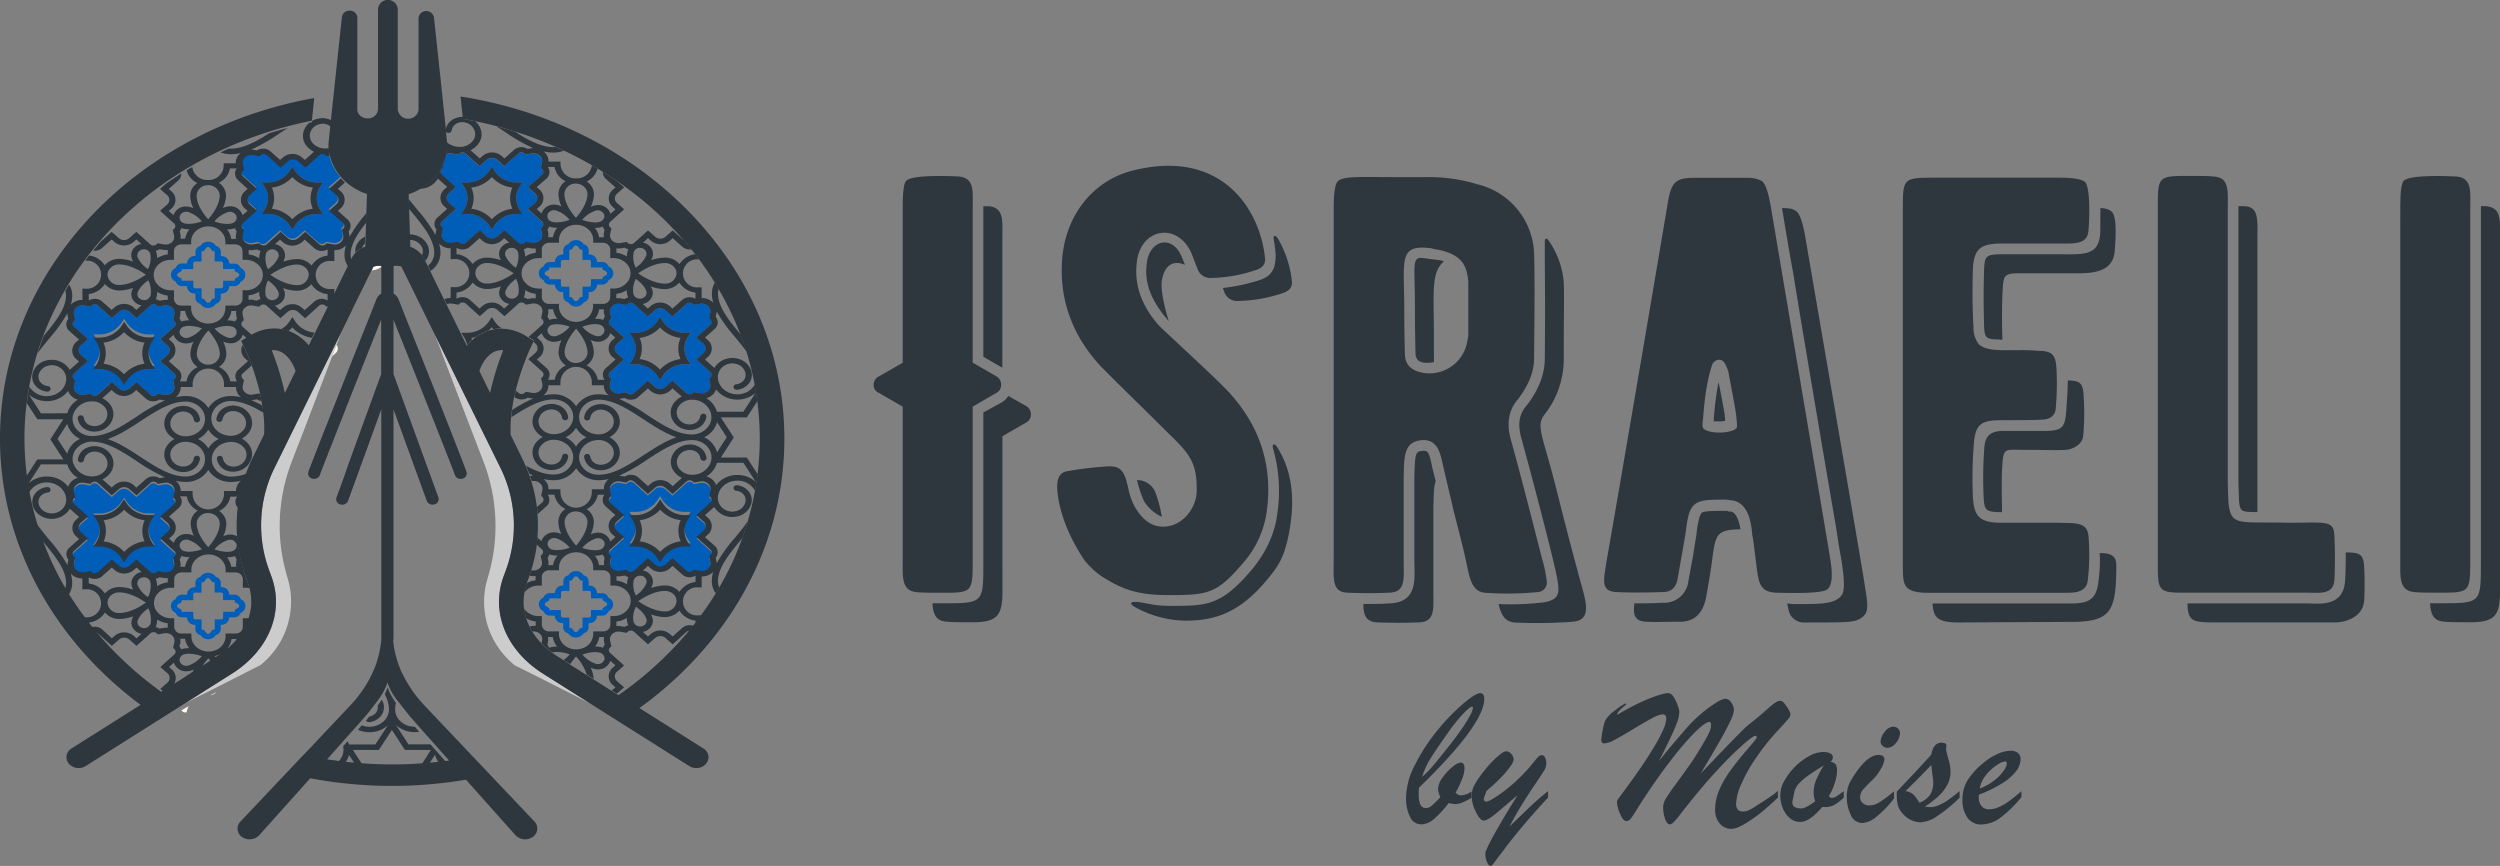
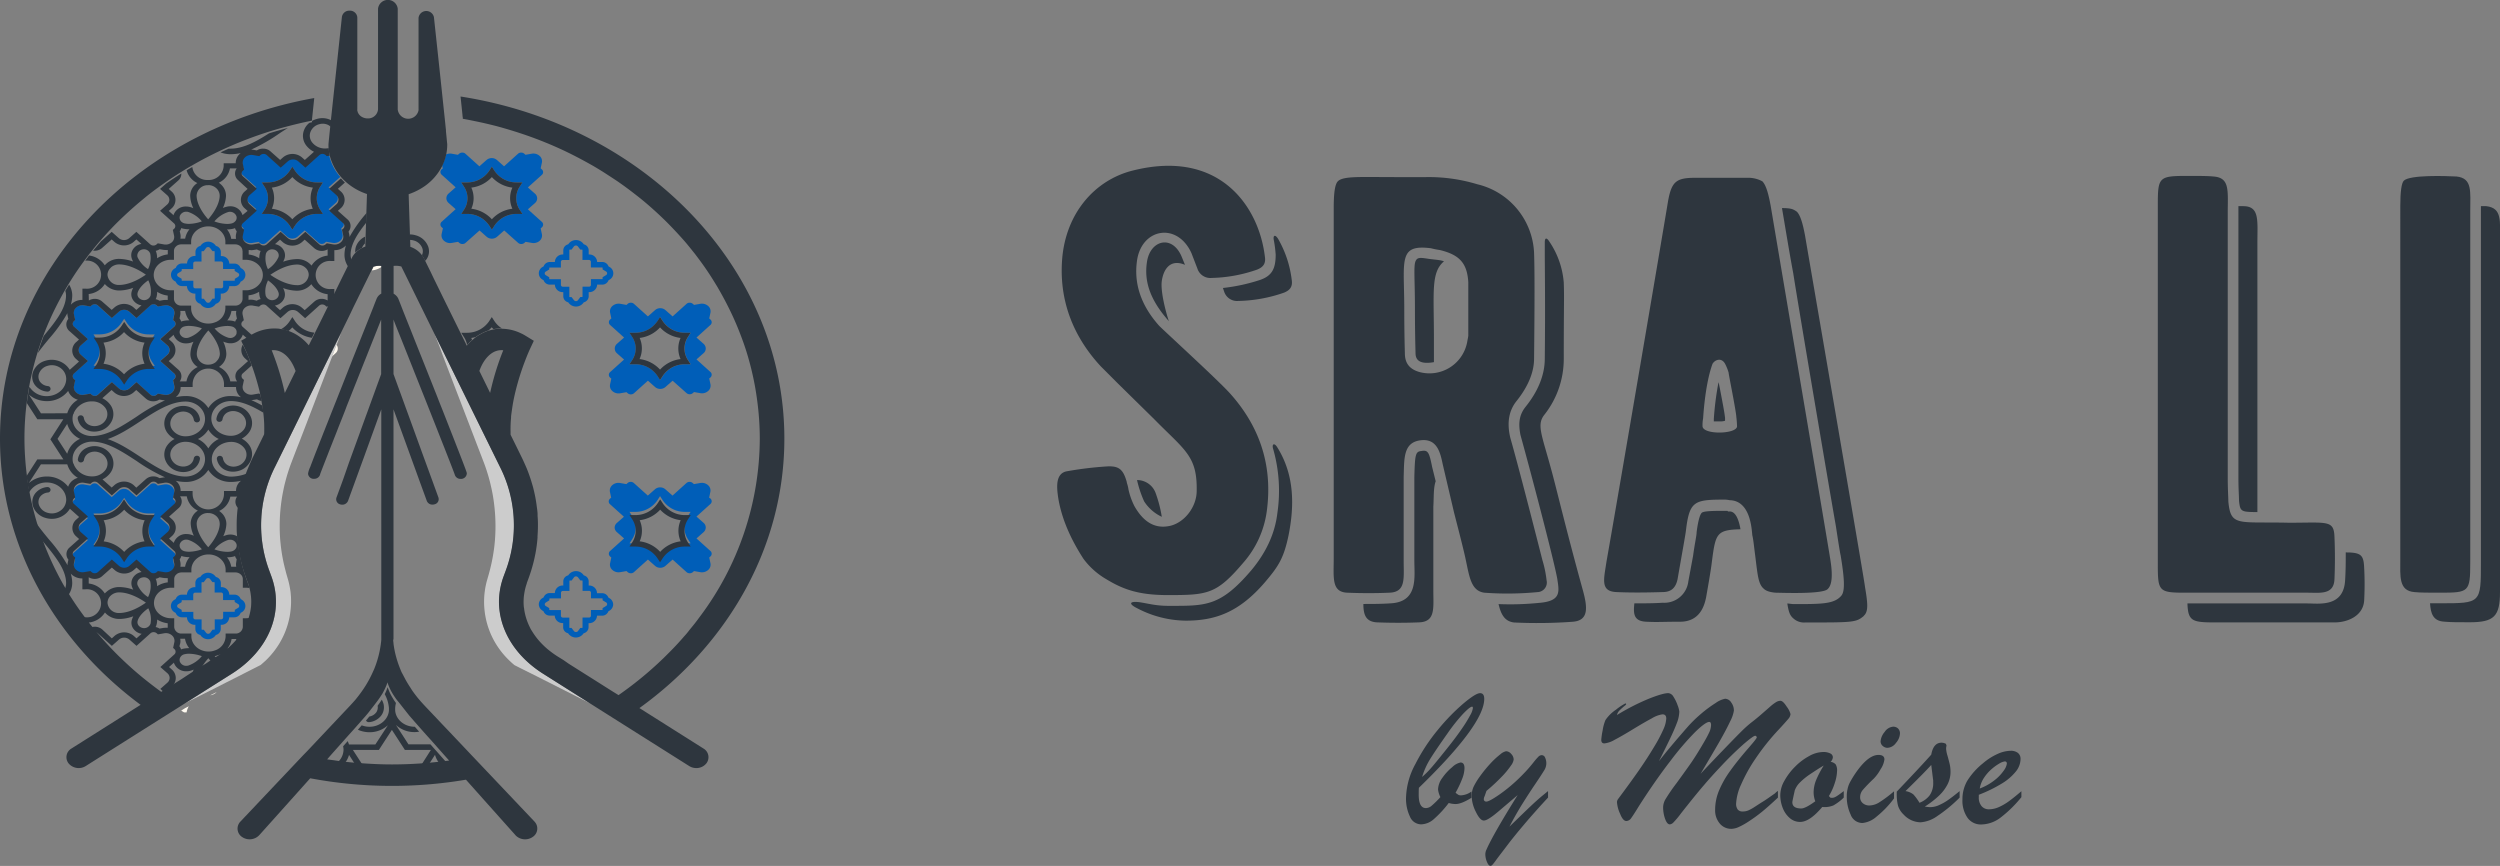
<svg xmlns="http://www.w3.org/2000/svg" id="Layer_1" data-name="Layer 1" viewBox="0 0 796.57 275.92">
  <rect x="0" y="0" width="796.57" height="275.92" fill="#808080" stroke="none" />
  <title>Israeli by Moise</title>
  <path d="M250,528.35h0v0Z" transform="translate(-126.43 -309.44)" style="fill:#fffaf0" />
  <path d="M267.5,541.93l.59.62c.12-.08.22-.17.34-.24A5,5,0,0,1,267.5,541.93Z" transform="translate(-126.43 -309.44)" style="fill:#fffaf0" />
  <path d="M265.27,539.57l.22.24a3.31,3.31,0,0,1-.15-.33A.71.71,0,0,1,265.27,539.57Z" transform="translate(-126.43 -309.44)" style="fill:#fffaf0" />
  <path d="M268.36,552l-.27-.3A3.85,3.85,0,0,0,268.36,552Z" transform="translate(-126.43 -309.44)" style="fill:#fffaf0" />
  <path d="M195.36,530.06a.27.27,0,0,0,.07-.08l-2,1A3.69,3.69,0,0,0,195.36,530.06Z" transform="translate(-126.43 -309.44)" style="fill:#fffaf0" />
  <path d="M186.59,534.47l-1.18.6-1.25.79.94.58h.78A5.68,5.68,0,0,1,186.59,534.47Z" transform="translate(-126.43 -309.44)" style="fill:#fffaf0" />
  <path d="M243.93,539.54h.13a5.5,5.5,0,0,0,3.88-2.16,4.44,4.44,0,0,0,.56-4.09,5,5,0,0,0-.43-.91q-.6.95-1.32,1.92a2.82,2.82,0,0,1-.46,2.15,3.45,3.45,0,0,1-2.19,1.3l-.31.39c-.1.13-.37.45-.74.88A1,1,0,0,0,243.93,539.54Z" transform="translate(-126.43 -309.44)" style="fill:#2e363e" />
  <path d="M250,528.57l-.06-.19v0c0,.08-.05.16-.08.25a15.27,15.27,0,0,1-.84,2,11,11,0,0,1,1.34,4.42c0,.14,0,.28,0,.42s0,.23,0,.34c-.2,2.89-2.9,5.2-6.2,5.2a6.91,6.91,0,0,1-2.47-.46l-1.23,1.4a9,9,0,0,0,3.7.8,8.67,8.67,0,0,0,5.87-2.23l-4,6.13h-8.41a6.83,6.83,0,0,0-.41-1.06l-1.46,1.64a4.71,4.71,0,0,1,.14,1.12,5.49,5.49,0,0,1-3.23,4.85c.89.12,1.78.26,2.68.37a7.14,7.14,0,0,0,2.3-3.6l2.65,4.1c.78.07,1.57.11,2.36.16l-3.78-5.84h8.28l4.15-6.39,4.14,6.39h8.28L260,554.24c.8,0,1.59-.12,2.38-.18l2.66-4.12a7.1,7.1,0,0,0,2.3,3.61c.72-.08,1.44-.16,2.16-.26L268.36,552a3.85,3.85,0,0,1-.27-.3l-4.51-5.09h-7l-4-6.18a8.66,8.66,0,0,0,5.93,2.28,9.05,9.05,0,0,0,1.48-.14L258.6,541h-.06c-3.3,0-6-2.31-6.2-5.2v-.34c0-.14,0-.28,0-.42a9,9,0,0,1,.25-1.6c-.36-.51-.7-1-1-1.53A16.59,16.59,0,0,1,250,528.57Z" transform="translate(-126.43 -309.44)" style="fill:#2e363e" />
  <path d="M147.15,498.06c-.42-.73-.84-1.47-1.24-2.22-.83-1.52-1.62-3-2.36-4.61a93.27,93.27,0,0,1-3.65-8.69q-1-2.66-1.78-5.37a94.78,94.78,0,0,1-2.39-10q-.47-2.6-.8-5.24a93.41,93.41,0,0,1-.72-11.4c0,.06,0,.11,0,.17a94.84,94.84,0,0,0,18.52,55.93c-1.57-2.18-3.06-4.41-4.45-6.7C147.89,499.33,147.52,498.7,147.15,498.06Z" transform="translate(-126.43 -309.44)" style="fill:none" />
  <path d="M154.13,508.57c-.08-.11-.15-.22-.23-.32C154,508.35,154.05,508.46,154.13,508.57Z" transform="translate(-126.43 -309.44)" style="fill:none" />
  <path d="M367,467.29a92.53,92.53,0,0,1-2.32,9.7c-.54,1.82-1.13,3.63-1.77,5.41q-1.62,4.47-3.67,8.76c-.77,1.62-1.59,3.21-2.45,4.79-.4.73-.81,1.46-1.23,2.18s-.73,1.25-1.11,1.88q-2.18,3.57-4.64,7c-.18.25-.37.49-.56.74a95,95,0,0,0,19.3-57v-.17a94.23,94.23,0,0,1-.73,11.45Q367.52,464.67,367,467.29Z" transform="translate(-126.43 -309.44)" style="fill:none" />
  <path d="M344.44,513.75c-.11.14-.23.27-.34.4Z" transform="translate(-126.43 -309.44)" style="fill:none" />
  <path d="M352.38,468l.39-1.81a2.22,2.22,0,0,0-.57-2,2.93,2.93,0,0,0-2.66-.85l-2,.35-.39-.34a1.51,1.51,0,0,0-2,0l-4.44,4-2.27-2a2.48,2.48,0,0,0-1.67-.62,2.45,2.45,0,0,0-1.66.62l-2.27,2-4.44-4a1.51,1.51,0,0,0-2,0l-.39.34-2-.35a2.93,2.93,0,0,0-2.66.85,2.22,2.22,0,0,0-.57,2l.39,1.81-.38.34a1.15,1.15,0,0,0,0,1.75l4.44,4-2.27,2a2,2,0,0,0-.69,1.48A2,2,0,0,0,323,479l2.27,2-4.44,4a1.15,1.15,0,0,0,0,1.75l.38.34-.39,1.81a2.23,2.23,0,0,0,.57,2l.11.1.17.15a3,3,0,0,0,2.38.6l2-.35.38.34a1.52,1.52,0,0,0,1,.36,1.44,1.44,0,0,0,1-.37l4.44-4,2.27,2a2.45,2.45,0,0,0,1.66.62,2.48,2.48,0,0,0,1.67-.62l2.27-2,4.44,4a1.44,1.44,0,0,0,1,.37,1.48,1.48,0,0,0,1-.36l.39-.34,2,.35a3,3,0,0,0,2.66-.85,2.23,2.23,0,0,0,.57-2l-.39-1.81.38-.35a1.14,1.14,0,0,0,0-1.74l-4.44-4,2.26-2a2,2,0,0,0,.69-1.49,1.94,1.94,0,0,0-.69-1.48l-2.26-2,4.44-4a1.15,1.15,0,0,0,0-1.75Zm-7.6,14.57a8.45,8.45,0,0,0-7.12,3.66l-.88,1.34-.87-1.34a8.46,8.46,0,0,0-7.11-3.66H327l.89-1.37a6.67,6.67,0,0,0,0-7.3l-.89-1.36h1.75a8.46,8.46,0,0,0,7.12-3.66l.87-1.35.88,1.35a8.45,8.45,0,0,0,7.11,3.66h1.75l-.88,1.36a6.67,6.67,0,0,0,0,7.3l.89,1.37Z" transform="translate(-126.43 -309.44)" style="fill:#005eb8" />
  <path d="M181.92,485.53l-4.45-4,2.27-2a2,2,0,0,0,.69-1.49,2,2,0,0,0-.69-1.48l-2.27-2,4.45-4a1.15,1.15,0,0,0,0-1.75l-.38-.34.39-1.81a2.23,2.23,0,0,0-.57-2,2.92,2.92,0,0,0-2.66-.85l-2,.35-.38-.34a1.5,1.5,0,0,0-1-.36,1.44,1.44,0,0,0-1,.37l-4.44,4-2.26-2a2.56,2.56,0,0,0-3.34,0l-2.26,2-4.45-4a1.44,1.44,0,0,0-1-.37,1.48,1.48,0,0,0-1,.36l-.39.34-2-.35a2.9,2.9,0,0,0-2.65.85,2.21,2.21,0,0,0-.58,2l.4,1.81-.38.34a1.15,1.15,0,0,0,0,1.75l4.44,4-2.26,2a1.94,1.94,0,0,0-.69,1.48,2,2,0,0,0,.69,1.49l2.26,2-4.44,4a1.15,1.15,0,0,0,0,1.75l.39.34-.4,1.81a2.21,2.21,0,0,0,.58,2,3,3,0,0,0,2.65.85l2-.35.39.34a1.48,1.48,0,0,0,1,.36,1.44,1.44,0,0,0,1-.37l4.45-4,2.26,2a2.56,2.56,0,0,0,3.34,0l2.26-2,4.44,4a1.44,1.44,0,0,0,1,.37,1.5,1.5,0,0,0,1-.36l.38-.34,2,.35a3,3,0,0,0,2.29-.53l.33-.29,0,0a2.23,2.23,0,0,0,.57-2l-.39-1.81.38-.35A1.14,1.14,0,0,0,181.92,485.53Zm-8-2.45a8.46,8.46,0,0,0-7.12,3.66l-.87,1.34-.88-1.34a8.45,8.45,0,0,0-7.11-3.66h-1.75l.88-1.37a6.63,6.63,0,0,0,0-7.3l-.88-1.36H158a8.45,8.45,0,0,0,7.12-3.66l.88-1.34.87,1.34a8.46,8.46,0,0,0,7.11,3.66h1.76l-.89,1.36a6.67,6.67,0,0,0,0,7.3l.89,1.37Z" transform="translate(-126.43 -309.44)" style="fill:#005eb8" />
  <path d="M150.36,430.55l-.4,1.81a2.2,2.2,0,0,0,.58,2,2.9,2.9,0,0,0,2.65.85l2-.35.39.34a1.51,1.51,0,0,0,2,0l4.45-4,2.26,2a2.56,2.56,0,0,0,3.34,0l2.26-2,4.44,4a1.53,1.53,0,0,0,2,0l.38-.34,2,.35a2.92,2.92,0,0,0,2.66-.85,2.22,2.22,0,0,0,.57-2l-.39-1.81.38-.34a1.15,1.15,0,0,0,0-1.75l-4.45-4,2.27-2a2,2,0,0,0,.69-1.48,2,2,0,0,0-.69-1.49l-2.27-2,4.45-4a1.15,1.15,0,0,0,0-1.75l-.38-.34.39-1.81a2.23,2.23,0,0,0-.57-2,3,3,0,0,0-2.66-.85l-2,.35-.39-.34a1.5,1.5,0,0,0-2,0l-4.44,4-2.26-2a2.56,2.56,0,0,0-3.34,0l-2.26,2-4.45-4a1.44,1.44,0,0,0-1-.37,1.48,1.48,0,0,0-1,.36l-.39.34-2-.35a3,3,0,0,0-2.65.85,2.21,2.21,0,0,0-.58,2l.4,1.81-.39.35a1.14,1.14,0,0,0,0,1.74l4.44,4-2.26,2a2,2,0,0,0-.69,1.49,1.94,1.94,0,0,0,.69,1.48l2.26,2-4.44,4a1.15,1.15,0,0,0,0,1.75Zm6.73-13.2-.88-1.37H158a8.45,8.45,0,0,0,7.12-3.66L166,411l.87,1.34a8.46,8.46,0,0,0,7.11,3.66h1.76l-.89,1.37a6.67,6.67,0,0,0,0,7.3l.89,1.36h-1.75a8.46,8.46,0,0,0-7.12,3.66L166,431l-.88-1.35A8.45,8.45,0,0,0,158,426h-1.75l.88-1.36A6.63,6.63,0,0,0,157.09,417.35Z" transform="translate(-126.43 -309.44)" style="fill:#005eb8" />
  <path d="M174.8,474.92l.89-1.36h-1.76a8.46,8.46,0,0,1-7.11-3.66l-.87-1.34-.88,1.34a8.45,8.45,0,0,1-7.12,3.66h-1.74l.88,1.36a6.63,6.63,0,0,1,0,7.3l-.88,1.37H158a8.45,8.45,0,0,1,7.11,3.66l.88,1.34.87-1.34a8.46,8.46,0,0,1,7.12-3.66h1.75l-.89-1.36A6.69,6.69,0,0,1,174.8,474.92Zm-2.31,7A10.52,10.52,0,0,0,166,485.3a10.57,10.57,0,0,0-6.54-3.36,8.22,8.22,0,0,0,0-6.73,10.52,10.52,0,0,0,6.54-3.36,10.57,10.57,0,0,0,6.54,3.36A8.15,8.15,0,0,0,172.49,481.94Z" transform="translate(-126.43 -309.44)" style="fill:#2e363e" />
  <path d="M203.44,500.49l-.32-.19a2.11,2.11,0,0,0-2.05-1.39h-1.58v-.09a2.46,2.46,0,0,0-2.59-2.3h-.1V495.1a2,2,0,0,0-1.56-1.82L195,493a2.94,2.94,0,0,0-4.54,0l-.22.29a1.94,1.94,0,0,0-1.56,1.82v1.42h-.09a2.46,2.46,0,0,0-2.59,2.3v.09h-1.59a2.09,2.09,0,0,0-2,1.38l-.33.2a2.31,2.31,0,0,0,0,4.05l.33.19a2.09,2.09,0,0,0,2,1.39H186v.08a2.46,2.46,0,0,0,2.59,2.31h.09v1.41a1.94,1.94,0,0,0,1.56,1.82l.22.29a2.93,2.93,0,0,0,4.54,0l.21-.28a2,2,0,0,0,1.56-1.83v-1.41h.1a2.46,2.46,0,0,0,2.59-2.31v-.08h1.58a2.11,2.11,0,0,0,2.05-1.39l.32-.19a2.3,2.3,0,0,0,0-4.05Zm-1.09,2.6-.68.41-.43.27v.46a.15.15,0,0,1-.17.14h-3.54v1.83a.6.6,0,0,1-.63.57h-2.05v3.15a.16.16,0,0,1-.18.15h-.52l-.74,1a.83.83,0,0,1-.65.31.8.8,0,0,1-.65-.31l-.46-.6-.3-.38h-.52a.15.15,0,0,1-.16-.15v-3.15h-2a.61.61,0,0,1-.64-.57v-1.83h-3.54a.16.16,0,0,1-.17-.15v-.46l-1.1-.67a.67.67,0,0,1-.35-.58.69.69,0,0,1,.35-.58l.67-.4.43-.27v-.46a.17.17,0,0,1,.17-.15H188v-1.83a.61.61,0,0,1,.64-.56h2V495.1a.16.16,0,0,1,.18-.15h.51l.75-1a.77.77,0,0,1,.65-.31.8.8,0,0,1,.65.31l.45.6.3.38h.52a.17.17,0,0,1,.17.15v3.16h2.05a.6.6,0,0,1,.63.56v1.83h3.54a.16.16,0,0,1,.17.16v.46l1.1.66a.68.68,0,0,1,.34.58A.66.66,0,0,1,202.35,503.09Z" transform="translate(-126.43 -309.44)" style="fill:#005eb8" />
  <path d="M345.64,474.92l.88-1.36h-1.75a8.45,8.45,0,0,1-7.11-3.66l-.88-1.34-.87,1.34a8.46,8.46,0,0,1-7.12,3.66H327l.89,1.36a6.67,6.67,0,0,1,0,7.3l-.89,1.37h1.76a8.46,8.46,0,0,1,7.11,3.66l.87,1.34.88-1.34a8.45,8.45,0,0,1,7.12-3.66h1.75l-.89-1.36A6.69,6.69,0,0,1,345.64,474.92Zm-2.32,7a10.57,10.57,0,0,0-6.54,3.36,10.54,10.54,0,0,0-6.53-3.36,8.22,8.22,0,0,0,0-6.73,10.52,10.52,0,0,0,6.53-3.36,10.59,10.59,0,0,0,6.54,3.36A8.22,8.22,0,0,0,343.32,481.94Z" transform="translate(-126.43 -309.44)" style="fill:#2e363e" />
  <path d="M299.28,504l.32.19a2.09,2.09,0,0,0,2,1.39h1.59v.08a2.47,2.47,0,0,0,2.59,2.31h.09v1.41a1.94,1.94,0,0,0,1.56,1.82l.22.29a2.93,2.93,0,0,0,4.54,0l.21-.28a2,2,0,0,0,1.56-1.83V508h.1a2.47,2.47,0,0,0,2.59-2.31v-.08h1.58a2.11,2.11,0,0,0,2.05-1.39l.32-.19a2.39,2.39,0,0,0,1.21-2,2.36,2.36,0,0,0-1.21-2l-.32-.19a2.11,2.11,0,0,0-2.05-1.39h-1.58v-.09A2.47,2.47,0,0,0,314.1,496H314v-1.41a2,2,0,0,0-1.55-1.82l-.22-.29a2.94,2.94,0,0,0-4.54,0l-.22.29a2,2,0,0,0-1.56,1.82V496h-.09a2.47,2.47,0,0,0-2.59,2.31v.09h-1.59a2.09,2.09,0,0,0-2,1.38l-.32.2a2.36,2.36,0,0,0-1.21,2A2.39,2.39,0,0,0,299.28,504Zm1.09-2.61.67-.4.43-.27v-.46a.17.17,0,0,1,.17-.15h3.54v-1.83a.61.61,0,0,1,.64-.56h2.05v-3.16a.16.16,0,0,1,.18-.15h.51l.75-1a.79.79,0,0,1,.65-.31.8.8,0,0,1,.65.31l.45.6.3.38h.52a.17.17,0,0,1,.17.15v3.16h2.05a.6.6,0,0,1,.63.56v1.83h3.54a.16.16,0,0,1,.17.16v.46l1.1.66a.67.67,0,0,1,.34.58.66.66,0,0,1-.34.58l-.68.41-.43.26v.47a.15.15,0,0,1-.17.14h-3.54v1.83a.6.6,0,0,1-.63.57h-2.05v3.15a.16.16,0,0,1-.18.15h-.52l-.74,1a.83.83,0,0,1-.65.31.82.82,0,0,1-.65-.31l-.46-.6-.3-.39H308a.15.15,0,0,1-.16-.15v-3.15h-2.05a.61.61,0,0,1-.64-.57v-1.83h-3.54a.16.16,0,0,1-.17-.16v-.46l-1.1-.66A.67.67,0,0,1,300,502,.68.68,0,0,1,300.37,501.42Z" transform="translate(-126.43 -309.44)" style="fill:#005eb8" />
  <path d="M156.21,427H158a8.45,8.45,0,0,1,7.11,3.66L166,432l.87-1.35a8.46,8.46,0,0,1,7.12-3.66h1.75l-.89-1.37a6.67,6.67,0,0,1,0-7.3l.89-1.37h-1.76a8.46,8.46,0,0,1-7.11-3.66L166,412l-.88,1.34A8.45,8.45,0,0,1,158,417h-1.74l.88,1.37a6.63,6.63,0,0,1,0,7.3Zm3.2-8.39a10.54,10.54,0,0,0,6.54-3.36,10.52,10.52,0,0,0,6.54,3.36,8.15,8.15,0,0,0,0,6.73,10.57,10.57,0,0,0-6.54,3.36,10.56,10.56,0,0,0-6.54-3.35A8.21,8.21,0,0,0,159.41,418.65Z" transform="translate(-126.43 -309.44)" style="fill:#2e363e" />
  <path d="M326.06,406.59l-2-.35a3,3,0,0,0-2.66.85,2.23,2.23,0,0,0-.57,2l.39,1.81-.38.35a1.14,1.14,0,0,0,0,1.74l4.44,4L323,419a2,2,0,0,0-.69,1.49A2,2,0,0,0,323,422l2.27,2-4.44,4a1.15,1.15,0,0,0,0,1.75l.38.34-.39,1.81a2.22,2.22,0,0,0,.57,2,2.93,2.93,0,0,0,2.66.85l2-.35.38.34a1.52,1.52,0,0,0,1,.36,1.48,1.48,0,0,0,1-.36l4.44-4,2.27,2a2.45,2.45,0,0,0,1.66.62,2.48,2.48,0,0,0,1.67-.62l2.27-2,4.44,3.95a1.44,1.44,0,0,0,1,.37,1.48,1.48,0,0,0,1-.36l.39-.34,2,.35a2.93,2.93,0,0,0,2.66-.85,2.23,2.23,0,0,0,.57-2l-.39-1.81.38-.34a1.15,1.15,0,0,0,0-1.75l-4.44-4,2.26-2a1.94,1.94,0,0,0,.69-1.48,2,2,0,0,0-.69-1.49l-2.26-2,4.44-4a1.15,1.15,0,0,0,0-1.75l-.38-.34.39-1.81a2.23,2.23,0,0,0-.57-2,3,3,0,0,0-2.66-.85l-2,.35-.39-.34a1.48,1.48,0,0,0-1-.36,1.44,1.44,0,0,0-1,.37l-4.44,4-2.27-2a2.48,2.48,0,0,0-1.67-.62,2.45,2.45,0,0,0-1.66.62l-2.27,2-4.44-4a1.44,1.44,0,0,0-1-.37,1.48,1.48,0,0,0-1,.36Zm1.87,10.25-.89-1.37h1.75a8.46,8.46,0,0,0,7.12-3.66l.87-1.34.88,1.34a8.45,8.45,0,0,0,7.11,3.66h1.75l-.88,1.37a6.67,6.67,0,0,0,0,7.3l.88,1.36h-1.74a8.45,8.45,0,0,0-7.12,3.66l-.88,1.35-.87-1.35a8.46,8.46,0,0,0-7.11-3.66H327l.89-1.36A6.67,6.67,0,0,0,327.93,416.84Z" transform="translate(-126.43 -309.44)" style="fill:#005eb8" />
  <path d="M267.17,363.38a1.14,1.14,0,0,0,0,1.74l4.44,4-2.26,2a2,2,0,0,0-.69,1.49,1.94,1.94,0,0,0,.69,1.48l2.26,2-4.44,4a1.15,1.15,0,0,0,0,1.75l.38.34-.4,1.81a2.21,2.21,0,0,0,.58,2,2.9,2.9,0,0,0,2.65.85l2-.35.39.34a1.48,1.48,0,0,0,1,.36,1.44,1.44,0,0,0,1-.37l4.45-3.95,2.26,2a2.56,2.56,0,0,0,3.34,0l2.26-2,4.44,3.95a1.44,1.44,0,0,0,1,.37,1.5,1.5,0,0,0,1-.36l.38-.34,2,.35a3,3,0,0,0,2.29-.52l.33-.29,0,0a2.22,2.22,0,0,0,.57-2l-.39-1.81.38-.34a1.15,1.15,0,0,0,0-1.75l-4.45-4,2.27-2a2,2,0,0,0,.69-1.48,2,2,0,0,0-.69-1.49l-2.27-2,4.45-4a1.15,1.15,0,0,0,0-1.75l-.38-.34.39-1.81a2.23,2.23,0,0,0-.57-2,3,3,0,0,0-2.66-.85l-2,.35-.38-.34a1.5,1.5,0,0,0-1-.36,1.44,1.44,0,0,0-1,.37l-4.44,4-2.26-2a2.56,2.56,0,0,0-3.34,0l-2.26,2-4.45-4a1.44,1.44,0,0,0-1-.37,1.48,1.48,0,0,0-1,.36l-.39.34-2-.35a3,3,0,0,0-1.84.28,15.71,15.71,0,0,1-1.19,3.5l.2.91Zm7.12,5.56-.88-1.37h1.74a8.48,8.48,0,0,0,7.13-3.66l.87-1.34.87,1.34a8.46,8.46,0,0,0,7.11,3.66h1.76l-.89,1.37a6.67,6.67,0,0,0,0,7.3l.89,1.36h-1.75a8.46,8.46,0,0,0-7.12,3.66l-.87,1.35-.87-1.35a8.48,8.48,0,0,0-7.12-3.66h-1.75l.88-1.36A6.63,6.63,0,0,0,274.29,368.94Z" transform="translate(-126.43 -309.44)" style="fill:#005eb8" />
  <path d="M248,394.18a5.68,5.68,0,0,0-2.54.27l-.57,1.16A6.64,6.64,0,0,0,248,394.5Z" transform="translate(-126.43 -309.44)" style="fill:#fffaf0" />
  <path d="M229.92,358.35a1.48,1.48,0,0,0-1-.36,1.44,1.44,0,0,0-1,.37l-4.44,4-2.27-2a2.56,2.56,0,0,0-3.34,0l-2.26,2-4.44-4a1.44,1.44,0,0,0-1-.37,1.48,1.48,0,0,0-1,.36l-.39.34-2-.35a3,3,0,0,0-2.66.85,2.23,2.23,0,0,0-.57,2L204,363l-.38.35a1.14,1.14,0,0,0,0,1.74l4.44,4-2.27,2a2,2,0,0,0-.69,1.49,2,2,0,0,0,.69,1.48l2.27,2-4.44,4a1.15,1.15,0,0,0,0,1.75l.38.34L203.6,384a2.23,2.23,0,0,0,.57,2l.11.11.17.15a3,3,0,0,0,2.38.59l2-.35.38.34a1.52,1.52,0,0,0,1,.36,1.48,1.48,0,0,0,1-.36l4.44-4,2.26,2a2.56,2.56,0,0,0,3.34,0l2.27-2,4.44,3.95a1.44,1.44,0,0,0,1,.37,1.48,1.48,0,0,0,1-.36l.38-.34,2,.35A2.93,2.93,0,0,0,235,386a2.22,2.22,0,0,0,.57-2l-.39-1.81.38-.34a1.15,1.15,0,0,0,0-1.75l-4.44-4,2.26-2a1.94,1.94,0,0,0,.69-1.48,2,2,0,0,0-.69-1.49l-2.26-2,3.73-3.32a15.73,15.73,0,0,1-3.62-7.23l-.91.16Zm-1.48,17.89.88,1.36h-1.74a8.45,8.45,0,0,0-7.12,3.66l-.88,1.35-.87-1.35a8.46,8.46,0,0,0-7.11-3.66h-1.76l.89-1.36a6.67,6.67,0,0,0,0-7.3l-.89-1.37h1.75a8.46,8.46,0,0,0,7.12-3.66l.87-1.34.88,1.34a8.45,8.45,0,0,0,7.11,3.66h1.75l-.88,1.37A6.67,6.67,0,0,0,228.44,376.24Z" transform="translate(-126.43 -309.44)" style="fill:#005eb8" />
  <path d="M234.06,420.49a1.9,1.9,0,0,0-.46-1.24l-1.46,3.83,1.23-1.11A1.94,1.94,0,0,0,234.06,420.49Z" transform="translate(-126.43 -309.44)" style="fill:#fffaf0" />
  <path d="M229.32,367.57h-1.75a8.45,8.45,0,0,1-7.11-3.66l-.88-1.34-.87,1.34a8.46,8.46,0,0,1-7.12,3.66h-1.75l.89,1.37a6.67,6.67,0,0,1,0,7.3l-.89,1.36h1.76a8.46,8.46,0,0,1,7.11,3.66l.87,1.35.88-1.35a8.45,8.45,0,0,1,7.12-3.66h1.74l-.88-1.36a6.67,6.67,0,0,1,0-7.3Zm-3.2,8.38a10.57,10.57,0,0,0-6.54,3.36,10.57,10.57,0,0,0-6.53-3.36,8.22,8.22,0,0,0,0-6.73,10.52,10.52,0,0,0,6.53-3.36,10.52,10.52,0,0,0,6.54,3.36A8.22,8.22,0,0,0,226.12,376Z" transform="translate(-126.43 -309.44)" style="fill:#2e363e" />
  <path d="M220.46,411.81l-.88-1.34-.87,1.34a7.72,7.72,0,0,1-2.76,2.53,14.49,14.49,0,0,1,2,.49l.33.13a9.1,9.1,0,0,0,1.28-1.2,10.55,10.55,0,0,0,6.25,3.31l.81-1.65A8.35,8.35,0,0,1,220.46,411.81Z" transform="translate(-126.43 -309.44)" style="fill:#2e363e" />
  <path d="M201.07,393.43h-1.58v-.09a2.46,2.46,0,0,0-2.59-2.3h-.1v-1.42a2,2,0,0,0-1.56-1.82l-.21-.28a2.93,2.93,0,0,0-4.54,0l-.22.28a2,2,0,0,0-1.56,1.82V391h-.09a2.46,2.46,0,0,0-2.59,2.3v.09h-1.59a2.1,2.1,0,0,0-2,1.39l-.33.19a2.31,2.31,0,0,0,0,4.05l.33.19a2.09,2.09,0,0,0,2,1.39H186v.09a2.46,2.46,0,0,0,2.59,2.3h.09v1.42a2,2,0,0,0,1.56,1.82l.22.28a2.93,2.93,0,0,0,4.54,0l.21-.28a2,2,0,0,0,1.56-1.82V403h.1a2.46,2.46,0,0,0,2.59-2.3v-.09h1.58a2.11,2.11,0,0,0,2.05-1.39l.32-.19a2.3,2.3,0,0,0,0-4.05l-.32-.19A2.11,2.11,0,0,0,201.07,393.43Zm1.28,4.18-.68.41-.43.27v.46a.16.16,0,0,1-.17.15h-3.54v1.83a.6.6,0,0,1-.63.56h-2.05v3.16a.17.17,0,0,1-.19.15h-.51l-.74,1a.8.8,0,0,1-.65.31.77.77,0,0,1-.65-.31l-.46-.6-.3-.38h-.52a.16.16,0,0,1-.16-.15v-3.16h-2a.61.61,0,0,1-.64-.56V398.9h-3.54a.17.17,0,0,1-.17-.16v-.46l-1.1-.67a.65.65,0,0,1,0-1.15l.67-.41.43-.27v-.46a.17.17,0,0,1,.17-.15H188v-1.83a.61.61,0,0,1,.64-.56h2v-3.16a.16.16,0,0,1,.18-.15h.51l.75-1a.77.77,0,0,1,.65-.31.8.8,0,0,1,.65.31l.45.6.3.38h.52a.17.17,0,0,1,.17.15v3.16h2.05a.6.6,0,0,1,.63.56v1.83h3.54a.16.16,0,0,1,.17.16v.46l1.1.67a.66.66,0,0,1,0,1.15Z" transform="translate(-126.43 -309.44)" style="fill:#005eb8" />
  <path d="M239.85,388a4.64,4.64,0,0,0-.22,1.94,7.63,7.63,0,0,1,2.12-1.48,3.8,3.8,0,0,1,.94-1.41l.07-2.21A5.62,5.62,0,0,0,239.85,388Z" transform="translate(-126.43 -309.44)" style="fill:#2e363e" />
  <path d="M227.29,347.37a6.82,6.82,0,0,0-1.44.6l0,.42c-.28.05-.55.12-.83.18a5.43,5.43,0,0,0-1.7,2.29,5,5,0,0,0,.74,5,6.84,6.84,0,0,0,2.42,1.94l-2.92,2.6-.89-.78a4.68,4.68,0,0,0-6.1,0l-.88.78-3.06-2.72a3.5,3.5,0,0,0-2.36-.88,3.55,3.55,0,0,0-2,.57l-1.07-.19a6,6,0,0,0-.74-.07,57.24,57.24,0,0,0,9-5.16q1.34-.89,2.7-1.74-3,.78-6,1.71c-4,2.58-8.17,4.88-12.26,4.88-.2,0-.38,0-.57,0-.89.38-1.76.78-2.63,1.19a8.84,8.84,0,0,0,3.2.59,14.59,14.59,0,0,0,3.22-.37,4.51,4.51,0,0,0-.51.47,3.92,3.92,0,0,0-1.07,2.79h-3.84v.87a4.75,4.75,0,0,1-5,4.45h0a4.77,4.77,0,0,1-5-4.14c-.61.35-1.22.69-1.81,1.05a6.32,6.32,0,0,0,3.43,4.07,4.84,4.84,0,0,0-2.29,4,9.83,9.83,0,0,0,1,4,7.92,7.92,0,0,0-1.1-.38,4.64,4.64,0,0,0-1.17-.15,4.07,4.07,0,0,0-4,2.62c0,.06,0,.12,0,.19l-1.56-1.4.88-.79a3.56,3.56,0,0,0,0-5.43l-.88-.79,3.06-2.72a2.8,2.8,0,0,0,.95-2.18c-1.64,1-3.26,2.08-4.84,3.18l-1.94,1.72,2.27,2a2,2,0,0,1,.69,1.49,2,2,0,0,1-.69,1.48l-2.27,2,4.45,4a1.15,1.15,0,0,1,0,1.75l-.38.34.39,1.81a2.22,2.22,0,0,1-.57,2l0,0-.33.29a3,3,0,0,1-2.29.52l-2-.35-.38.34a1.53,1.53,0,0,1-2,0l-4.44-4-2.26,2a2.56,2.56,0,0,1-3.34,0l-2.26-2-3.46,3.08c-.84,1-1.66,1.95-2.47,2.94a4,4,0,0,0,.5,0,3.54,3.54,0,0,0,2.36-.87l3.07-2.73.88.79a4.71,4.71,0,0,0,6.1,0l.88-.79,1.6,1.42-.3.07a3.93,3.93,0,0,0-2.42,1.73,3.37,3.37,0,0,0-.35,2.83,6.18,6.18,0,0,0,.43,1,13.46,13.46,0,0,0-4.49-.85,5.93,5.93,0,0,0-4,1.5,5.49,5.49,0,0,0-.53.55,7,7,0,0,0-5-3.13l-1.24,1.65h.11a4.48,4.48,0,1,1,0,8.91h-1V405h-.09a4.93,4.93,0,0,0-3.61,1.53,10.52,10.52,0,0,0,.46-3,6.59,6.59,0,0,0-1-3.4c-.41.66-.82,1.31-1.21,2a5.21,5.21,0,0,1,.23,1.42c0,4.29-3.57,8.62-7,12.81l-.12.14c-.69,1.81-1.33,3.63-1.92,5.48,1.11-1.54,2.36-3.07,3.61-4.59a48.39,48.39,0,0,0,5.86-8.16,3.83,3.83,0,0,0,.08.83l.21,1a2.76,2.76,0,0,0,.35,3.86l3.06,2.72-.88.79a3.54,3.54,0,0,0,0,5.43l.88.79-2.95,2.63a6.46,6.46,0,0,0-2.22-2.22,6.82,6.82,0,0,0-5.57-.67,5.84,5.84,0,0,0-3.91,3.58,4.45,4.45,0,0,0,.56,4.08,5.46,5.46,0,0,0,3.88,2.16h.14a.94.94,0,0,0,1-.75.89.89,0,0,0-.83-1,3.52,3.52,0,0,1-2.5-1.36,2.87,2.87,0,0,1-.34-2.64,4,4,0,0,1,2.68-2.44,4.67,4.67,0,0,1,3.82.45,4.32,4.32,0,0,1,2.17,3.65c0,3.05-2.79,5.54-6.21,5.54a6.37,6.37,0,0,1-5.52-3q-.48,2.58-.82,5.2l3.34,5.16h8.29l-4.13,6.4,4.13,6.39h-8.29l-3.41,5.27q.33,2.64.8,5.24a6.32,6.32,0,0,1,5.61-3.15c3.42,0,6.21,2.49,6.21,5.54a4.32,4.32,0,0,1-2.17,3.65,4.67,4.67,0,0,1-3.82.45,4,4,0,0,1-2.68-2.44,2.87,2.87,0,0,1,.34-2.64,3.52,3.52,0,0,1,2.5-1.36.89.89,0,0,0,.83-1,1,1,0,0,0-1.1-.74,5.46,5.46,0,0,0-3.88,2.16,4.45,4.45,0,0,0-.56,4.08,5.84,5.84,0,0,0,3.91,3.58,7,7,0,0,0,2.08.31,6.62,6.62,0,0,0,3.49-1,6.46,6.46,0,0,0,2.22-2.22l2.95,2.63-.88.79a3.54,3.54,0,0,0,0,5.43l.88.79-3.06,2.72a2.76,2.76,0,0,0-.35,3.86l-.21.95a3.83,3.83,0,0,0-.08.83,48.39,48.39,0,0,0-5.86-8.16c-1.39-1.69-2.79-3.39-4-5.11q.81,2.72,1.78,5.37l.63.77c3.45,4.19,7,8.52,7,12.81a4.88,4.88,0,0,1-.4,1.94c.37.64.74,1.27,1.12,1.89a6.64,6.64,0,0,0,1.23-3.83,10.52,10.52,0,0,0-.46-3,4.93,4.93,0,0,0,3.61,1.53h.09v3.46h1a4.48,4.48,0,1,1,0,8.91H153c.31.42.62.85.94,1.27.08.1.15.21.23.32s.38.47.56.71v-.62a7,7,0,0,0,5.14-3.2,6,6,0,0,0,4.61,2.06h.14a13.31,13.31,0,0,0,4.29-.86,5.74,5.74,0,0,0-.46,1.12,3.22,3.22,0,0,0,.42,2.77,4.05,4.05,0,0,0,2.52,1.68l.18,0-1.65,1.47-.88-.79a4.71,4.71,0,0,0-6.1,0l-.88.79L159,510a3.62,3.62,0,0,0-3.45-.7c.42.53.86,1.06,1.29,1.59a1.42,1.42,0,0,1,.78.34l4.45,4,2.26-2a2.56,2.56,0,0,1,3.34,0l2.26,2,4.44-4a1.53,1.53,0,0,1,2,0l.38.34,2-.35a2.92,2.92,0,0,1,2.66.85,2.22,2.22,0,0,1,.57,2l-.39,1.81.38.34a1.15,1.15,0,0,1,0,1.75l-4.45,4,2.27,2a2,2,0,0,1,.69,1.48,2,2,0,0,1-.69,1.49l-2.27,2,1.08,1,2.08-1.31.49-.44a3.56,3.56,0,0,0,0-5.43l-.88-.79,1.58-1.41,0,.15a4.09,4.09,0,0,0,4,2.62h0a4.64,4.64,0,0,0,1.17-.15,6.83,6.83,0,0,0,1.1-.39,12.94,12.94,0,0,0-.54,1.47l2.86-1.81a18.89,18.89,0,0,1,2.36-3.28c.26.3.6.71,1,1.18l1.74-1.1c-.28-.27-.53-.54-.73-.76l.11,0a6.46,6.46,0,0,0,.78-.25,13.15,13.15,0,0,1,2-.41c.52-.39,1-.8,1.51-1.21l.61-.58c-.3,0-.62,0-.94,0h0a6.16,6.16,0,0,0,1.32-3h1.55a3.9,3.9,0,0,0,0,1.08,21.15,21.15,0,0,0,2.59-3.65,18.27,18.27,0,0,0,1.7-4.18,6.4,6.4,0,0,1-1.26.14h-1v2.78a2.24,2.24,0,0,1-2.36,2.1h-3.12v.87a4.88,4.88,0,0,1-3.29,4.46l-.68.22a6,6,0,0,1-1.48.18c-3,0-5.46-2.18-5.46-4.86v-.87h-3.11a2.24,2.24,0,0,1-2.36-2.1v-2.78h-1c-3,0-5.45-2.18-5.45-4.86s2.44-4.86,5.45-4.86h1v-2.78a1.94,1.94,0,0,1,.54-1.33c.11-.1.23-.19.33-.3a2.56,2.56,0,0,1,1.49-.47h3.11v-.87c0-2.68,2.45-4.86,5.46-4.86s5.45,2.18,5.45,4.86v.87h3.12a2.48,2.48,0,0,1,1.59.56l.14.12a2,2,0,0,1,.63,1.42v2.78h1a6.15,6.15,0,0,1,1.15.11c-.1-.34-.19-.68-.32-1l-.61-1.67a47.83,47.83,0,0,1-2.14-7.76,46.44,46.44,0,0,1-.74-6,4.48,4.48,0,0,0-2.28-.63,4.63,4.63,0,0,0-1.05.12,8.34,8.34,0,0,0-1.25.42,10.15,10.15,0,0,0,1-3.82,4.89,4.89,0,0,0-1.61-3.69,7.23,7.23,0,0,0-.69-.55,6.23,6.23,0,0,0,3.56-4.57h2.16a2.76,2.76,0,0,0,.43,3.74l.07.06c.17-1.28.36-2.56.63-3.83.2-.92.43-1.83.67-2.74q.65-2.35,1.53-4.67a14.39,14.39,0,0,1-5.18,1.08c-3.43,0-6.22-2.48-6.22-5.54s2.79-5.53,6.22-5.53a5.19,5.19,0,0,1,4.1,1.93,3.43,3.43,0,0,1,.5,3.4,4,4,0,0,1-2.74,2.39,3.91,3.91,0,0,1-3-.3,3.06,3.06,0,0,1-1.53-2.23,1,1,0,0,0-1.1-.74.88.88,0,0,0-.83,1A4.76,4.76,0,0,0,197.8,459a5.9,5.9,0,0,0,2.88.73,6.7,6.7,0,0,0,1.71-.23,5.91,5.91,0,0,0,4-3.49,5,5,0,0,0-.75-5,6.67,6.67,0,0,0-2.17-1.81,6.83,6.83,0,0,0,2.17-1.82,5,5,0,0,0,.75-5,5.91,5.91,0,0,0-4-3.49,6.15,6.15,0,0,0-4.59.5,4.76,4.76,0,0,0-2.41,3.46.88.88,0,0,0,.83,1,1,1,0,0,0,1.1-.74,3.06,3.06,0,0,1,1.53-2.23,3.91,3.91,0,0,1,3-.3,4,4,0,0,1,2.74,2.39,3.43,3.43,0,0,1-.5,3.4,5.19,5.19,0,0,1-4.1,1.93c-3.43,0-6.22-2.48-6.22-5.53s2.79-5.54,6.22-5.54,6.94,1.65,10.37,3.71c-.1-.76-.21-1.51-.33-2.26a34,34,0,0,0-3.53-1.75,6,6,0,0,0,.74-.08l1.07-.18a3.77,3.77,0,0,0,1.45.53l0-.18c-.12-.57-.24-1.14-.37-1.71,0-.05,0-.11,0-.16l0,0-.38-.34-2,.35a2.93,2.93,0,0,1-2.66-.85,2.22,2.22,0,0,1-.57-2l.39-1.81-.38-.34a1.15,1.15,0,0,1,0-1.75l2.85-2.54-.47-1.24c-.85-2.21-1.49-3.56-1.51-3.61l-.37-.77-.49-1a3.56,3.56,0,0,0-.48,1.74,3.62,3.62,0,0,0,1.26,2.71l.88.79-3.06,2.73a2.76,2.76,0,0,0-.43,3.74h-2.16a6.32,6.32,0,0,0-3.61-4.6,5.1,5.1,0,0,0,.74-.58,4.85,4.85,0,0,0,1.61-3.68,10.06,10.06,0,0,0-1-3.82,7.32,7.32,0,0,0,1.25.41,4.14,4.14,0,0,0,1.05.13h0a4,4,0,0,0,3.94-2.74.08.08,0,0,0,0,0l1.47,1.3.72-.44c.32-.19.63-.36.95-.53l-3.19-2.85a1.14,1.14,0,0,1,0-1.74l.38-.35-.39-1.81a2.23,2.23,0,0,1,.57-2,3,3,0,0,1,2.66-.85l2,.35.39-.34a1.48,1.48,0,0,1,1-.36,1.44,1.44,0,0,1,1,.37l4.44,4,2.26-2a2.56,2.56,0,0,1,3.34,0l2.27,2,4.44-4a1.44,1.44,0,0,1,1-.37,1.48,1.48,0,0,1,1,.36l.38.34.75-.13,1.73-3.51v-2h-1a4.48,4.48,0,1,1,0-8.91h1v-3.46h.1a5,5,0,0,0,3.59-1.5,10.67,10.67,0,0,0-.46,3,6.63,6.63,0,0,0,1.21,3.8l1.06-2.15a4.84,4.84,0,0,1-.32-1.65c0-3.43,2.28-6.88,5-10.27l.1-3.09a45.65,45.65,0,0,0-5.45,7.65,3.62,3.62,0,0,0-.08-.8l-.21-.95a2.75,2.75,0,0,0-.35-3.85l-3.06-2.73.88-.79a3.54,3.54,0,0,0,0-5.43l-.88-.79,2.24-2a15.89,15.89,0,0,1-1.27-1.33l-3.73,3.32,2.26,2a2,2,0,0,1,.69,1.49,1.94,1.94,0,0,1-.69,1.48l-2.26,2,4.44,4a1.15,1.15,0,0,1,0,1.75l-.38.34.39,1.81a2.22,2.22,0,0,1-.57,2,2.93,2.93,0,0,1-2.66.85l-2-.35-.38.34a1.51,1.51,0,0,1-2,0l-4.44-4-2.27,2a2.56,2.56,0,0,1-3.34,0l-2.26-2-4.44,4a1.48,1.48,0,0,1-1,.36,1.52,1.52,0,0,1-1-.36l-.38-.34-2,.35a3,3,0,0,1-2.38-.59l-.17-.15-.11-.11a2.22,2.22,0,0,1-.57-2l.39-1.81-.38-.34a1.15,1.15,0,0,1,0-1.75l4.44-4-2.27-2a2,2,0,0,1-.69-1.48,2,2,0,0,1,.69-1.49l2.27-2-4.44-4a1.14,1.14,0,0,1,0-1.74l.38-.35-.39-1.81a2.23,2.23,0,0,1,.57-2,3,3,0,0,1,2.66-.85l2,.35.39-.34a1.48,1.48,0,0,1,1-.36,1.44,1.44,0,0,1,1,.37l4.44,4,2.26-2a2.56,2.56,0,0,1,3.34,0l2.27,2,4.44-4a1.48,1.48,0,0,1,2,0l.39.33.91-.15a14.84,14.84,0,0,1-.29-2.4,6.78,6.78,0,0,1-1.2.11,5.17,5.17,0,0,1-4.1-1.93,3.43,3.43,0,0,1-.51-3.4,4,4,0,0,1,2.75-2.39,3.91,3.91,0,0,1,3,.3,3.3,3.3,0,0,1,.68.54c.07-.66.14-1.34.21-2.07A6.08,6.08,0,0,0,227.29,347.37ZM190.74,518.51a9.73,9.73,0,0,1-4.32,3,2.49,2.49,0,0,1-.61.08h0a2.14,2.14,0,0,1-2.08-1.36,1.71,1.71,0,0,1,.2-1.44,2,2,0,0,1,1.29-.89,6.13,6.13,0,0,1,1.47-.16A12.52,12.52,0,0,1,190.74,518.51Zm-6.89-4.09a3.6,3.6,0,0,0,0-1.46h1.53a6.34,6.34,0,0,0,1.35,3h-.07a8.89,8.89,0,0,0-2,.22,4.27,4.27,0,0,0-.54.18,2.93,2.93,0,0,0-.53-1Zm-7.54-5.93a6.59,6.59,0,0,0,.2-1.65,7.9,7.9,0,0,0,3.36,1.19v1.1c0,.11,0,.22,0,.33a4.63,4.63,0,0,0-.65,0,5.59,5.59,0,0,0-.91.08l-1.07.18a3.57,3.57,0,0,0-1.23-.49A3.93,3.93,0,0,0,176.31,508.49Zm54.51-105.31v2a3.66,3.66,0,0,0-1.88-.52,3.5,3.5,0,0,0-2.36.88l-3.06,2.72-.89-.78a4.68,4.68,0,0,0-6.1,0l-.88.78L214,406.78l.15,0a4,4,0,0,0,2.51-1.68,3.22,3.22,0,0,0,.42-2.77,5.41,5.41,0,0,0-.46-1.11,13.64,13.64,0,0,0,4.29.85H221a6,6,0,0,0,4.63-2.09A7,7,0,0,0,230.82,403.18ZM212.57,397c1.46-1,5-3.27,8.56-3.27a3.9,3.9,0,0,1,2.62,1,3.06,3.06,0,0,1,1.05,2.34A3.57,3.57,0,0,1,221,400.3C217.5,400.23,214,398,212.57,397Zm3.08-11.2.88.79a4.71,4.71,0,0,0,6.1,0l.89-.79,3.06,2.73a3.65,3.65,0,0,0,4.24.35v2a7,7,0,0,0-5.13,3.19,5,5,0,0,0-.55-.58,5.93,5.93,0,0,0-4-1.5,13.46,13.46,0,0,0-4.49.85,6.18,6.18,0,0,0,.43-1,3.34,3.34,0,0,0-.35-2.83,3.88,3.88,0,0,0-2.42-1.73l-.25-.06Zm-4.5,4.49a2.07,2.07,0,0,1,2-1.4,2.3,2.3,0,0,1,.58.07,2,2,0,0,1,1.24.9,1.77,1.77,0,0,1,.19,1.5,9,9,0,0,1-3.35,3.85A7.69,7.69,0,0,1,211.15,390.32Zm.35,9.24a4.51,4.51,0,0,0,.26-.64.61.61,0,0,0,.05-.12c1.06.75,2.86,2.22,3.38,3.95a1.68,1.68,0,0,1-.22,1.44,2.26,2.26,0,0,1-1.8.93,2.15,2.15,0,0,1-2.09-1.49A7.12,7.12,0,0,1,211.5,399.56Zm-18.74-31.11h.05a3.79,3.79,0,0,1,2.55,1,3.26,3.26,0,0,1,1.07,2.44c-.09,3.07-2.54,6.18-3.67,7.46-1.16-1.3-3.68-4.49-3.68-7.63A3.5,3.5,0,0,1,192.76,368.45Zm8.89,17.12-.32,0H200.1a6.13,6.13,0,0,0-1.34-3h0a8,8,0,0,0,1.81-.19,3.54,3.54,0,0,0,.74-.23,2.8,2.8,0,0,0,.54,1l-.21.95A3.68,3.68,0,0,0,201.65,385.57Zm-.13-5.78a2.22,2.22,0,0,1-1.36.89,6.45,6.45,0,0,1-1.36.14,12.57,12.57,0,0,1-4.06-.8,9.52,9.52,0,0,1,4.43-3,2.19,2.19,0,0,1,2.6,1.36A1.67,1.67,0,0,1,201.52,379.79Zm-17.79-1.51a2.15,2.15,0,0,1,2.08-1.35,2.09,2.09,0,0,1,.61.08,9.58,9.58,0,0,1,4.32,3,12.8,12.8,0,0,1-4.05.79,6.13,6.13,0,0,1-1.47-.16,2.08,2.08,0,0,1-1.29-.89A1.73,1.73,0,0,1,183.73,378.28Zm.45,3.85a3.27,3.27,0,0,0,.53.17,8.34,8.34,0,0,0,2,.22h.1a6.23,6.23,0,0,0-1.38,3h-1.52a3.63,3.63,0,0,0,0-1.43l-.21-.95A2.84,2.84,0,0,0,184.18,382.13Zm-6.92,6.74,1.07.18a5.59,5.59,0,0,0,.91.08h0a4.63,4.63,0,0,0,.65,0,3,3,0,0,0,0,.31v1.09a7.81,7.81,0,0,0-3.4,1.23,5.82,5.82,0,0,0-.25-1.85,2.85,2.85,0,0,0-.2-.51A3.54,3.54,0,0,0,177.26,388.87Zm-6.79,1a2,2,0,0,1,1.25-.9,2.25,2.25,0,0,1,.58-.07,2.09,2.09,0,0,1,2,1.4,7.69,7.69,0,0,1-.71,4.92,9,9,0,0,1-3.35-3.85A1.8,1.8,0,0,1,170.47,389.89Zm3.94,13.74a2.16,2.16,0,0,1-2.09,1.49,2.26,2.26,0,0,1-1.81-.93,1.72,1.72,0,0,1-.22-1.44c.52-1.73,2.32-3.2,3.38-3.95A7.87,7.87,0,0,1,174.41,403.63Zm-12.67-8.89a3.86,3.86,0,0,1,2.61-1c3.52,0,7.1,2.24,8.56,3.27-1.43,1-4.92,3.2-8.37,3.27h-.1a3.56,3.56,0,0,1-3.76-3.22A3.07,3.07,0,0,1,161.74,394.74Zm-7.05,8.44a7,7,0,0,0,5.14-3.2,6,6,0,0,0,4.61,2.07h.14a13.58,13.58,0,0,0,4.29-.85,5.41,5.41,0,0,0-.46,1.11,3.22,3.22,0,0,0,.42,2.77,4,4,0,0,0,2.52,1.68l.18,0-1.65,1.47-.88-.78a4.68,4.68,0,0,0-6.1,0l-.88.78L159,405.54a3.5,3.5,0,0,0-2.36-.88,3.65,3.65,0,0,0-1.9.53ZM150,428.46l4.44-4-2.26-2a1.94,1.94,0,0,1-.69-1.48,2,2,0,0,1,.69-1.49l2.26-2-4.44-4a1.14,1.14,0,0,1,0-1.74l.39-.35-.4-1.81a2.21,2.21,0,0,1,.58-2,3,3,0,0,1,2.65-.85l2,.35.39-.34a1.48,1.48,0,0,1,1-.36,1.44,1.44,0,0,1,1,.37l4.45,4,2.26-2a2.56,2.56,0,0,1,3.34,0l2.26,2,4.44-4a1.5,1.5,0,0,1,2,0l.39.34,2-.35a3,3,0,0,1,2.66.85,2.23,2.23,0,0,1,.57,2l-.39,1.81.38.34a1.15,1.15,0,0,1,0,1.75l-4.45,4,2.27,2a2,2,0,0,1,.69,1.49,2,2,0,0,1-.69,1.48l-2.27,2,4.45,4a1.15,1.15,0,0,1,0,1.75l-.38.34.39,1.81a2.22,2.22,0,0,1-.57,2,2.92,2.92,0,0,1-2.66.85l-2-.35-.38.34a1.53,1.53,0,0,1-2,0l-4.44-4-2.26,2a2.56,2.56,0,0,1-3.34,0l-2.26-2-4.45,4a1.51,1.51,0,0,1-2,0l-.39-.34-2,.35a2.9,2.9,0,0,1-2.65-.85,2.2,2.2,0,0,1-.58-2l.4-1.81-.39-.34A1.15,1.15,0,0,1,150,428.46ZM179.89,405c-.21,0-.43,0-.65,0a5.59,5.59,0,0,0-.91.08l-1.07.19a3.59,3.59,0,0,0-1.23-.5,4.15,4.15,0,0,0,.28-.69,6.73,6.73,0,0,0,.2-1.66,7.92,7.92,0,0,0,3.36,1.2v1.09C179.87,404.78,179.88,404.9,179.89,405Zm4,3.51h1.53a6.31,6.31,0,0,0,1.35,3h-.07a8.34,8.34,0,0,0-2,.22,3.09,3.09,0,0,0-.54.17,3,3,0,0,0-.53-1l.21-1A3.55,3.55,0,0,0,183.88,408.51Zm6.86,5.54a9.58,9.58,0,0,1-4.32,3,2.49,2.49,0,0,1-.61.08h0a2.14,2.14,0,0,1-2.08-1.36,1.71,1.71,0,0,1,.2-1.44,2.08,2.08,0,0,1,1.29-.89,6.13,6.13,0,0,1,1.47-.16A12.52,12.52,0,0,1,190.74,414.05Zm-4.93,4.8h0a4.64,4.64,0,0,0,1.17-.15,7.92,7.92,0,0,0,1.1-.38,9.83,9.83,0,0,0-1,4,4.87,4.87,0,0,0,2.34,4.06,6.25,6.25,0,0,0-3.59,4.59h-2.15a2.75,2.75,0,0,0-.43-3.74l-3.06-2.73.88-.79a3.56,3.56,0,0,0,0-5.43l-.88-.79,1.58-1.4,0,.14A4.09,4.09,0,0,0,185.81,418.85Zm1.9,20.66a6.12,6.12,0,0,0-4.58-.5,5.87,5.87,0,0,0-4,3.49,5,5,0,0,0,.74,5,6.83,6.83,0,0,0,2.17,1.82,6.67,6.67,0,0,0-2.17,1.81,5,5,0,0,0-.74,5,5.87,5.87,0,0,0,4,3.49,6.64,6.64,0,0,0,1.71.23,5.89,5.89,0,0,0,2.87-.73,4.75,4.75,0,0,0,2.42-3.46.89.89,0,0,0-.83-1,1,1,0,0,0-1.11.74,3.07,3.07,0,0,1-1.52,2.23,3.93,3.93,0,0,1-3,.3,4,4,0,0,1-2.74-2.39,3.41,3.41,0,0,1,.51-3.4,5.17,5.17,0,0,1,4.1-1.93c3.42,0,6.21,2.48,6.21,5.53s-2.79,5.54-6.21,5.54c-4.82,0-9.68-3.18-14.38-6.26-3.38-2.22-6.85-4.48-10.44-5.68,3.59-1.21,7.06-3.47,10.44-5.69,4.7-3.08,9.56-6.26,14.38-6.26,3.42,0,6.21,2.48,6.21,5.54s-2.79,5.53-6.21,5.53a5.17,5.17,0,0,1-4.1-1.93,3.41,3.41,0,0,1-.51-3.4,4,4,0,0,1,2.74-2.39,3.93,3.93,0,0,1,3,.3,3.07,3.07,0,0,1,1.52,2.23,1,1,0,0,0,1.11.74.89.89,0,0,0,.83-1A4.75,4.75,0,0,0,187.71,439.51Zm-25.47,15.8a5.88,5.88,0,0,0-4-3.48,6.05,6.05,0,0,0-4.59.5,4.78,4.78,0,0,0-2.42,3.45.91.91,0,0,0,.84,1,1,1,0,0,0,1.1-.74,3,3,0,0,1,1.53-2.23,4,4,0,0,1,3-.31,4,4,0,0,1,2.74,2.39,3.42,3.42,0,0,1-.51,3.41,5.15,5.15,0,0,1-4.09,1.93,6.21,6.21,0,0,1-5.91-3.81H150l-.25-.38a5,5,0,0,1-.19-1.35c0-3.05,2.79-5.53,6.22-5.53,4.75,0,9.58,3.16,14.25,6.22a55.88,55.88,0,0,0,9,5.15,5.87,5.87,0,0,0-.72.08l-1.07.18a3.61,3.61,0,0,0-1.95-.56,3.55,3.55,0,0,0-2.37.87l-3.06,2.73L169,464a4.71,4.71,0,0,0-6.1,0l-.88.79-2.94-2.61a6.8,6.8,0,0,0,2.41-1.93A5,5,0,0,0,162.24,455.31Zm-12.36-14.17a6.21,6.21,0,0,1,5.91-3.81,5.15,5.15,0,0,1,4.09,1.93,3.42,3.42,0,0,1,.51,3.41,4,4,0,0,1-2.74,2.39,4,4,0,0,1-3-.31,3,3,0,0,1-1.53-2.23,1,1,0,0,0-1.1-.74.91.91,0,0,0-.84,1,4.78,4.78,0,0,0,2.42,3.45,5.78,5.78,0,0,0,2.87.73,6.36,6.36,0,0,0,1.72-.23,5.88,5.88,0,0,0,4-3.48,5,5,0,0,0-.75-5,6.8,6.8,0,0,0-2.41-1.93l2.94-2.61.88.79a4.71,4.71,0,0,0,6.1,0l.88-.79,3.06,2.73a3.55,3.55,0,0,0,2.37.87,3.61,3.61,0,0,0,1.95-.56l1.07.18a5.87,5.87,0,0,0,.72.08,56,56,0,0,0-9,5.16c-4.67,3.05-9.5,6.21-14.25,6.21-3.43,0-6.22-2.48-6.22-5.53a5,5,0,0,1,.19-1.35l.25-.38Zm-10.41,0-3.88-6a8.71,8.71,0,0,0,5.75,2.11,8.45,8.45,0,0,0,6.8-3.26,4.25,4.25,0,0,0,.89,1.49,4.74,4.74,0,0,0,2.2,1.33,7.39,7.39,0,0,0-3.38,4.31Zm5.28,8.13,3.08-4.77a7.48,7.48,0,0,0,4.09,4.77,7.44,7.44,0,0,0-4.09,4.76Zm3.39,15.26a8.45,8.45,0,0,0-6.8-3.26,8.71,8.71,0,0,0-5.75,2.11l3.88-6h8.38a7.39,7.39,0,0,0,3.38,4.31,4.74,4.74,0,0,0-2.2,1.33A4.25,4.25,0,0,0,148.14,464.54Zm11.67,34a7,7,0,0,0-5.12-3.16v-2a3.65,3.65,0,0,0,1.9.53A3.5,3.5,0,0,0,159,493l3.07-2.72.88.78a4.68,4.68,0,0,0,6.1,0l.88-.78,1.6,1.42-.3.06a4,4,0,0,0-2.42,1.73,3.39,3.39,0,0,0-.35,2.84,5.71,5.71,0,0,0,.43,1,13.45,13.45,0,0,0-4.49-.84,6,6,0,0,0-4,1.49A6.92,6.92,0,0,0,159.81,498.53Zm11.91-5.08a2.25,2.25,0,0,1,.58-.07,2.09,2.09,0,0,1,2,1.39,7.67,7.67,0,0,1-.71,4.92,8.93,8.93,0,0,1-3.35-3.84,1.83,1.83,0,0,1,.19-1.51A2,2,0,0,1,171.72,493.45Zm-7.18,11.31h-.1a3.56,3.56,0,0,1-3.76-3.22,3.09,3.09,0,0,1,1.06-2.35,3.85,3.85,0,0,1,2.61-1c3.52,0,7.1,2.24,8.56,3.27C171.48,502.5,168,504.69,164.54,504.76Zm9.87,3.32a2.16,2.16,0,0,1-2.09,1.5,2.26,2.26,0,0,1-1.81-.93,1.72,1.72,0,0,1-.22-1.44c.52-1.73,2.32-3.21,3.38-3.95A7.85,7.85,0,0,1,174.41,508.08Zm5.46-14.23V495a7.93,7.93,0,0,0-3.4,1.22,5.9,5.9,0,0,0-.25-1.85,3.07,3.07,0,0,0-.2-.5,3.56,3.56,0,0,0,1.24-.5l1.07.19a5.59,5.59,0,0,0,.91.08h0c.22,0,.44,0,.65,0C179.88,493.65,179.87,493.75,179.87,493.85Zm2.06-4.93a2.23,2.23,0,0,1-.57,2l0,0-.33.29a3,3,0,0,1-2.29.53l-2-.35-.38.34a1.5,1.5,0,0,1-1,.36,1.44,1.44,0,0,1-1-.37l-4.44-4-2.26,2a2.56,2.56,0,0,1-3.34,0l-2.26-2-4.45,4a1.44,1.44,0,0,1-1,.37,1.48,1.48,0,0,1-1-.36l-.39-.34-2,.35a3,3,0,0,1-2.65-.85,2.21,2.21,0,0,1-.58-2l.4-1.81-.39-.34a1.15,1.15,0,0,1,0-1.75l4.44-4-2.26-2a2,2,0,0,1-.69-1.49,1.94,1.94,0,0,1,.69-1.48l2.26-2-4.44-4a1.15,1.15,0,0,1,0-1.75l.38-.34-.4-1.81a2.2,2.2,0,0,1,.58-2,2.9,2.9,0,0,1,2.65-.85l2,.35.39-.34a1.51,1.51,0,0,1,2,0l4.45,4,2.26-2a2.56,2.56,0,0,1,3.34,0l2.26,2,4.44-4a1.53,1.53,0,0,1,2,0l.38.34,2-.35a2.92,2.92,0,0,1,2.66.85,2.22,2.22,0,0,1,.57,2l-.39,1.81.38.34a1.15,1.15,0,0,1,0,1.75l-4.45,4,2.27,2a2,2,0,0,1,.69,1.48,2,2,0,0,1-.69,1.49l-2.27,2,4.45,4a1.14,1.14,0,0,1,0,1.74l-.38.35Zm-.08-6.66c0,.07,0,.13,0,.19l-1.56-1.39.88-.79a3.56,3.56,0,0,0,0-5.43l-.88-.79,3.06-2.73a2.75,2.75,0,0,0,.43-3.74h2.15a6.25,6.25,0,0,0,3.54,4.56,4.87,4.87,0,0,0-2.29,4,9.87,9.87,0,0,0,1,4,8,8,0,0,0-1.1-.39,4.64,4.64,0,0,0-1.17-.15A4.09,4.09,0,0,0,181.85,482.26Zm3.56,7.75h-1.52a3.63,3.63,0,0,0,0-1.43l-.21-.95a2.84,2.84,0,0,0,.54-1.05l.53.17a8.89,8.89,0,0,0,2,.22h.1A6.26,6.26,0,0,0,185.41,490Zm1.28-4.77a6.69,6.69,0,0,1-1.47-.16,2.09,2.09,0,0,1-1.29-.9,1.71,1.71,0,0,1-.2-1.44,2.14,2.14,0,0,1,2.08-1.36,2.49,2.49,0,0,1,.61.08,9.66,9.66,0,0,1,4.32,3A12.8,12.8,0,0,1,186.69,485.24Zm15,3.35a3.63,3.63,0,0,0,0,1.43H200.1a6.2,6.2,0,0,0-1.34-3h0a8.68,8.68,0,0,0,1.81-.18,3.83,3.83,0,0,0,.75-.23,2.64,2.64,0,0,0,.53,1Zm-2.51-7.12a2.57,2.57,0,0,1,.55-.06,2.09,2.09,0,0,1,2.05,1.42,1.66,1.66,0,0,1-.25,1.41,2.2,2.2,0,0,1-1.36.9,6.47,6.47,0,0,1-1.36.13,12.59,12.59,0,0,1-4.06-.79A9.61,9.61,0,0,1,199.17,481.47Zm-2.74-5.13c-.09,3.08-2.54,6.19-3.67,7.46-1.16-1.3-3.68-4.48-3.68-7.62a3.49,3.49,0,0,1,3.68-3.27h.05a3.79,3.79,0,0,1,2.55,1A3.25,3.25,0,0,1,196.43,476.34ZM200,463a14.59,14.59,0,0,0,3.22-.37,5.57,5.57,0,0,0-.51.46,3.92,3.92,0,0,0-1.07,2.79h-3.84v.87a5,5,0,0,1-10,0v-.87h-3.82a3.92,3.92,0,0,0-1.07-2.79,5.45,5.45,0,0,0-.5-.46,14.35,14.35,0,0,0,3.2.37,8.36,8.36,0,0,0,7.19-3.83A8.35,8.35,0,0,0,200,463Zm-3.87-13.68a7.76,7.76,0,0,0-3.32,3,7.82,7.82,0,0,0-3.32-3,7.9,7.9,0,0,0,3.32-3A7.84,7.84,0,0,0,196.08,449.28Zm1.67-17.44v.87h3.84a3.92,3.92,0,0,0,1.07,2.79,4.41,4.41,0,0,0,.51.46,14.59,14.59,0,0,0-3.22-.37,8.35,8.35,0,0,0-7.19,3.83,8.36,8.36,0,0,0-7.19-3.83,14.35,14.35,0,0,0-3.2.37,5.45,5.45,0,0,0,.5-.46,3.92,3.92,0,0,0,1.07-2.79h3.82v-.87a5,5,0,0,1,10,0Zm-2.39-7.25a3.79,3.79,0,0,1-2.55,1h-.05a3.5,3.5,0,0,1-3.68-3.27c0-3.14,2.52-6.33,3.68-7.63,1.13,1.28,3.58,4.39,3.67,7.46A3.26,3.26,0,0,1,195.36,424.59Zm6.41-8.93a2.09,2.09,0,0,1-2.05,1.43,2.59,2.59,0,0,1-.55-.07,9.46,9.46,0,0,1-4.43-3l.11,0c.27-.07.53-.16.78-.25a11.5,11.5,0,0,1,3.17-.51,6.45,6.45,0,0,1,1.36.14,2.22,2.22,0,0,1,1.36.89A1.67,1.67,0,0,1,201.77,415.66Zm-.4-3.76a4.8,4.8,0,0,0-.76-.24,8.68,8.68,0,0,0-1.81-.18h0a6.17,6.17,0,0,0,1.32-3h1.23l.32,0a3.78,3.78,0,0,0,0,1.46l.21,1A2.78,2.78,0,0,0,201.37,411.9Zm6.9-6.67L207.2,405a5.59,5.59,0,0,0-.91-.08,4.91,4.91,0,0,0-.67.05c0-.11,0-.22,0-.34v-1.09A7.9,7.9,0,0,0,209,402.4a6.1,6.1,0,0,0,.21,1.64,3,3,0,0,0,.28.7A3.37,3.37,0,0,0,208.27,405.23Zm-2-16.1a5.59,5.59,0,0,0,.91-.08l1.07-.18a3.55,3.55,0,0,0,1.19.48,3.28,3.28,0,0,0-.2.52,6.36,6.36,0,0,0-.25,1.83,7.79,7.79,0,0,0-3.37-1.21V389.4c0-.11,0-.21,0-.31C205.84,389.11,206.07,389.13,206.29,389.13Zm-2.6.27v2.78h1c3,0,5.46,2.18,5.46,4.85a4.15,4.15,0,0,1-.21,1.32c-.08.2-.17.41-.25.63a5.51,5.51,0,0,1-5,2.91h-1v2.78a2.24,2.24,0,0,1-2.36,2.1h-3.12v.88a4.87,4.87,0,0,1-3.29,4.45l-.68.22a6,6,0,0,1-1.48.18c-3,0-5.46-2.18-5.46-4.85v-.88h-3.11a2.24,2.24,0,0,1-2.36-2.1v-2.78h-1c-3,0-5.45-2.18-5.45-4.86s2.44-4.85,5.45-4.85h1V389.4a1.94,1.94,0,0,1,.54-1.34,3.08,3.08,0,0,0,.33-.3,2.56,2.56,0,0,1,1.49-.46h3.11v-.88c0-2.67,2.45-4.85,5.46-4.85s5.45,2.18,5.45,4.85v.88h3.12a2.53,2.53,0,0,1,1.59.55l.14.13A2,2,0,0,1,203.69,389.4Zm1.6-19.81-.88.79a3.56,3.56,0,0,0,0,5.43l.88.79L203.68,378a.29.29,0,0,0,0-.09,4,4,0,0,0-3.94-2.74,4.14,4.14,0,0,0-1.05.13,7.32,7.32,0,0,0-1.25.41,10.06,10.06,0,0,0,1-3.82,4.85,4.85,0,0,0-1.61-3.68,5,5,0,0,0-.69-.55,6.27,6.27,0,0,0,3.56-4.57h2.16a2.76,2.76,0,0,0,.43,3.74Z" transform="translate(-126.43 -309.44)" style="fill:#2e363e" />
-   <path d="M268.43,350.81c0,.13,0,.26,0,.39a.94.94,0,0,0,.79.6,1,1,0,0,0,1.1-.74,3.06,3.06,0,0,1,1.53-2.23,3.9,3.9,0,0,1,3-.3,4,4,0,0,1,2.74,2.39,3.43,3.43,0,0,1-.5,3.4,5.19,5.19,0,0,1-4.1,1.93,6.59,6.59,0,0,1-4.17-1.45c0,.4.06.66.06.73a15,15,0,0,1-.33,3.09,3,3,0,0,1,1.84-.28l2,.35.39-.34a1.48,1.48,0,0,1,1-.36,1.44,1.44,0,0,1,1,.37l4.45,4,2.26-2a2.56,2.56,0,0,1,3.34,0l2.26,2,4.44-4a1.44,1.44,0,0,1,1-.37,1.5,1.5,0,0,1,1,.36l.38.34,2-.35a3,3,0,0,1,2.66.85,2.23,2.23,0,0,1,.57,2l-.39,1.81.38.34a1.15,1.15,0,0,1,0,1.75l-4.45,4,2.27,2a2,2,0,0,1,.69,1.49,2,2,0,0,1-.69,1.48l-2.27,2,4.45,4a1.15,1.15,0,0,1,0,1.75l-.38.34.39,1.81a2.22,2.22,0,0,1-.57,2l0,0-.33.29a3,3,0,0,1-2.29.52l-2-.35-.38.34a1.5,1.5,0,0,1-1,.36,1.44,1.44,0,0,1-1-.37l-4.44-3.95-2.26,2a2.56,2.56,0,0,1-3.34,0l-2.26-2-4.45,3.95a1.44,1.44,0,0,1-1,.37,1.48,1.48,0,0,1-1-.36l-.39-.34-2,.35a2.9,2.9,0,0,1-2.65-.85,2.21,2.21,0,0,1-.58-2l.4-1.81-.38-.34a1.15,1.15,0,0,1,0-1.75l4.44-4-2.26-2a1.94,1.94,0,0,1-.69-1.48,2,2,0,0,1,.69-1.49l2.26-2-4.44-4a1.14,1.14,0,0,1,0-1.74l.39-.35-.2-.91a17.53,17.53,0,0,1-7.16,7.53,6.7,6.7,0,0,0,3.49-1,6.49,6.49,0,0,0,2.22-2.23l2.95,2.63-.88.79a3.54,3.54,0,0,0,0,5.43l.88.79-3.06,2.73a2.75,2.75,0,0,0-.35,3.85l-.21.95a4,4,0,0,0-.08.83,49.21,49.21,0,0,0-5.86-8.16c-.9-1.1-1.81-2.2-2.66-3.31l.1,3.14,1,1.2c3.45,4.19,7,8.52,7,12.81a5.29,5.29,0,0,1-2,4.08l.08.17.74,1.49a7,7,0,0,0,3.17-5.74,10.51,10.51,0,0,0-.46-3,5,5,0,0,0,3.61,1.52h.09v3.46h1a4.48,4.48,0,1,1,0,8.91h-1v3.46h-.09a5.17,5.17,0,0,0-1.92.38l.79,1.61a3.05,3.05,0,0,1,1.67-.2l2,.35.39-.34a1.48,1.48,0,0,1,1-.36,1.44,1.44,0,0,1,1,.37l4.45,4,2.26-2a2.56,2.56,0,0,1,3.34,0l2.26,2,4.44-4a1.44,1.44,0,0,1,1-.37,1.5,1.5,0,0,1,1,.36l.38.34,2-.35a3,3,0,0,1,2.66.85,2.23,2.23,0,0,1,.57,2l-.39,1.81.38.34a1.15,1.15,0,0,1,0,1.75l-4.36,3.89,1.75,1.07-.21.45.64.57a2,2,0,0,1,.69,1.49,2,2,0,0,1-.69,1.48l-2.27,2,4.45,4a1.15,1.15,0,0,1,0,1.75l-.38.34.39,1.81a2.23,2.23,0,0,1-.57,2,2.92,2.92,0,0,1-2.66.85l-2-.35-.38.34a1.5,1.5,0,0,1-1,.36,1.44,1.44,0,0,1-1-.37l-.82-.73c-.08.31-.16.62-.23.94l-.24,1.09a3.53,3.53,0,0,0,2.28.81,3.61,3.61,0,0,0,1.95-.56l1.07.18a5.87,5.87,0,0,0,.72.08,44.54,44.54,0,0,0-6.74,3.68c-.06.47-.14.93-.19,1.41,0,.3,0,.6-.06.9,4.43-2.89,9-5.69,13.51-5.69,3.42,0,6.21,2.48,6.21,5.54s-2.79,5.53-6.21,5.53a5.17,5.17,0,0,1-4.1-1.93,3.41,3.41,0,0,1-.51-3.4,4,4,0,0,1,2.75-2.39,3.91,3.91,0,0,1,3,.3,3.07,3.07,0,0,1,1.52,2.23,1,1,0,0,0,1.11.74.9.9,0,0,0,.83-1,4.75,4.75,0,0,0-2.42-3.46,6.12,6.12,0,0,0-4.58-.5,5.87,5.87,0,0,0-4,3.49,5,5,0,0,0,.74,5,6.67,6.67,0,0,0,2.17,1.81,6.83,6.83,0,0,0-2.17,1.82,5,5,0,0,0-.74,5,5.87,5.87,0,0,0,4,3.49,6.64,6.64,0,0,0,1.71.23,5.86,5.86,0,0,0,2.87-.73,4.77,4.77,0,0,0,2.42-3.46.89.89,0,0,0-.83-1,1,1,0,0,0-1.11.74,3.07,3.07,0,0,1-1.52,2.23,3.91,3.91,0,0,1-3,.3,4,4,0,0,1-2.75-2.39,3.41,3.41,0,0,1,.51-3.4,5.17,5.17,0,0,1,4.1-1.93c3.42,0,6.21,2.48,6.21,5.53s-2.79,5.54-6.21,5.54c-2.94,0-5.89-1.19-8.81-2.81.35.83.67,1.66,1,2.5.44.21.87.43,1.31.61a5.87,5.87,0,0,0-.72.08l-.33.06c.19.55.38,1.11.55,1.67l.15,0a2.92,2.92,0,0,1,2.66.85,2.22,2.22,0,0,1,.57,2l-.39,1.81.38.34a1.15,1.15,0,0,1,0,1.75L297.5,471c.05.35.1.7.14,1.05s.06.81.09,1.21l2.77-2.47a2.75,2.75,0,0,0,.43-3.74h2.15a6.25,6.25,0,0,0,3.54,4.56,4.87,4.87,0,0,0-2.29,4,9.87,9.87,0,0,0,.95,4,6.83,6.83,0,0,0-1.1-.39,4.64,4.64,0,0,0-1.17-.15,4.09,4.09,0,0,0-4,2.62c0,.07,0,.13-.05.19l-1.29-1.15c-.06.75-.14,1.5-.23,2.25l1.64,1.47a1.14,1.14,0,0,1,0,1.74l-.38.35.39,1.81a2.23,2.23,0,0,1-.57,2l0,0-.33.29a3,3,0,0,1-2.29.53l-.22,0c-.18.56-.36,1.12-.56,1.68l.41.07a5.59,5.59,0,0,0,.91.08h0a4.62,4.62,0,0,0,.65-.05c0,.11,0,.21,0,.31v1.1a7.83,7.83,0,0,0-2.82.89,17.39,17.39,0,0,0-.77,3,5.61,5.61,0,0,1,4.57-2.23h1v-2.78a1.94,1.94,0,0,1,.54-1.33l.33-.3a2.56,2.56,0,0,1,1.49-.47h3.11v-.87c0-2.68,2.45-4.86,5.46-4.86s5.45,2.18,5.45,4.86v.87h3.12a2.48,2.48,0,0,1,1.59.56l.14.12a2,2,0,0,1,.63,1.42v2.78h1c3,0,5.46,2.18,5.46,4.86a4.15,4.15,0,0,1-.21,1.32c-.08.19-.17.4-.25.63a5.51,5.51,0,0,1-5,2.91h-1v2.78a2.24,2.24,0,0,1-2.36,2.1h-3.12v.87a4.89,4.89,0,0,1-3.28,4.46c-.25.07-.48.14-.69.22a6,6,0,0,1-1.48.18c-3,0-5.46-2.18-5.46-4.86v-.87h-3.11a2.24,2.24,0,0,1-2.36-2.1v-2.78h-1a5.59,5.59,0,0,1-4.64-2.34,17.93,17.93,0,0,0,.69,3.05,7.82,7.82,0,0,0,3,1v1.1c0,.11,0,.22,0,.33a4.63,4.63,0,0,0-.65,0,5.59,5.59,0,0,0-.91.08l-.38.06c.14.28.26.56.41.83s.33.54.5.81a2.93,2.93,0,0,1,2.5.86,2.22,2.22,0,0,1,.57,2l-.18.84c.54.56,1.1,1.1,1.71,1.63s1.1.91,1.69,1.34l.07,0a6.13,6.13,0,0,1,1.47-.16,12.52,12.52,0,0,1,4.05.79,12.2,12.2,0,0,1-1.95,1.78l1.75,1.11.35.22a19.41,19.41,0,0,1,1.87-2.47,16,16,0,0,1,3.39,5.79l2.21,1.39a10.21,10.21,0,0,0-.94-3.59,7.34,7.34,0,0,0,1.25.42,4.63,4.63,0,0,0,1.05.12h0a4,4,0,0,0,3.94-2.74s0,0,0,0l1.63,1.45-.89.78a3.57,3.57,0,0,0,0,5.44l.89.79-1.16,1,1.62,1,2.3-2-2.27-2a2,2,0,0,1-.69-1.49,2,2,0,0,1,.69-1.48l2.27-2-4.44-4a1.15,1.15,0,0,1,0-1.75l.38-.34-.39-1.81a2.22,2.22,0,0,1,.57-2,2.93,2.93,0,0,1,2.66-.85l2,.35.39-.34a1.51,1.51,0,0,1,2,0l4.44,4,2.27-2a2.45,2.45,0,0,1,1.66-.62,2.48,2.48,0,0,1,1.67.62l2.27,2,4.44-4a1.51,1.51,0,0,1,.85-.35c.43-.52.85-1,1.27-1.57a3.58,3.58,0,0,0-1.14-.18,3.54,3.54,0,0,0-2.36.87l-3.06,2.73-.89-.79a4.71,4.71,0,0,0-6.1,0l-.88.79-1.66-1.48.15,0a4,4,0,0,0,2.51-1.68,3.28,3.28,0,0,0,.43-2.78,6.72,6.72,0,0,0-.47-1.11,13.37,13.37,0,0,0,4.29.86h.14a6,6,0,0,0,4.63-2.08,7,7,0,0,0,5.15,3.22v.73q.64-.84,1.26-1.68l.56-.73H349a4.48,4.48,0,1,1,0-8.91h1v-3.47h.1a5,5,0,0,0,3.59-1.5,10.67,10.67,0,0,0-.46,3,6.67,6.67,0,0,0,1.27,3.88c.38-.62.75-1.24,1.11-1.87a5,5,0,0,1-.43-2c0-4.29,3.57-8.62,7-12.81l.75-.92q1-2.67,1.77-5.4c-1.21,1.78-2.66,3.54-4.1,5.29a48.61,48.61,0,0,0-5.84,8.13,3.56,3.56,0,0,0-.08-.8l-.21-.95a2.76,2.76,0,0,0-.35-3.86l-3.06-2.72.88-.79a3.55,3.55,0,0,0,0-5.44l-.88-.78,2.94-2.62a6.49,6.49,0,0,0,2.21,2.21,6.63,6.63,0,0,0,3.5,1,7,7,0,0,0,2.07-.31,5.84,5.84,0,0,0,3.91-3.58,4.42,4.42,0,0,0-.56-4.08,5.46,5.46,0,0,0-3.88-2.16,1,1,0,0,0-1.1.74.9.9,0,0,0,.83,1,3.52,3.52,0,0,1,2.5,1.36,2.87,2.87,0,0,1,.35,2.64,4,4,0,0,1-2.68,2.44,4.69,4.69,0,0,1-3.83-.45,4.32,4.32,0,0,1-2.17-3.65c0-3.05,2.79-5.54,6.22-5.54a6.3,6.3,0,0,1,5.65,3.25q.5-2.62.82-5.29l-3.45-5.32h-8.28l4.13-6.4-4.13-6.39h8.28l3.37-5.2c-.23-1.76-.5-3.52-.83-5.25a6.33,6.33,0,0,1-5.56,3.09c-3.43,0-6.22-2.49-6.22-5.54a4.32,4.32,0,0,1,2.17-3.65,4.69,4.69,0,0,1,3.83-.45,4,4,0,0,1,2.68,2.44,2.87,2.87,0,0,1-.35,2.64,3.52,3.52,0,0,1-2.5,1.36.9.9,0,0,0-.83,1,1,1,0,0,0,1,.75h.13a5.5,5.5,0,0,0,3.88-2.16,4.42,4.42,0,0,0,.56-4.08,5.84,5.84,0,0,0-3.91-3.58,6.82,6.82,0,0,0-5.57.67,6.49,6.49,0,0,0-2.21,2.21L351.07,424l.88-.79a3.54,3.54,0,0,0,0-5.43l-.88-.79,3.06-2.72a2.76,2.76,0,0,0,.35-3.86l.21-.95a3.56,3.56,0,0,0,.08-.8,48.61,48.61,0,0,0,5.84,8.13c1.31,1.59,2.62,3.19,3.76,4.8-.58-1.86-1.24-3.7-1.94-5.53l-.24-.3c-3.46-4.19-7-8.52-7-12.81a5,5,0,0,1,.26-1.5c-.38-.66-.8-1.3-1.2-2a6.62,6.62,0,0,0-1,3.46,10.67,10.67,0,0,0,.46,3,5,5,0,0,0-3.59-1.5H350V401h-1a4.48,4.48,0,1,1,0-8.91h.18l-1.25-1.66a7,7,0,0,0-5,3.17,4.3,4.3,0,0,0-.55-.58,5.93,5.93,0,0,0-4-1.5,13.46,13.46,0,0,0-4.49.85,6.18,6.18,0,0,0,.43-1,3.34,3.34,0,0,0-.35-2.83,3.88,3.88,0,0,0-2.42-1.73l-.25-.06,1.6-1.43.88.79a4.71,4.71,0,0,0,6.1,0l.89-.79,3.06,2.73a3.54,3.54,0,0,0,2.36.87,3.31,3.31,0,0,0,.55-.05c-.71-.88-1.42-1.76-2.17-2.62l-3.8-3.39-2.27,2a2.48,2.48,0,0,1-1.67.62,2.45,2.45,0,0,1-1.66-.62l-2.27-2-4.44,4a1.48,1.48,0,0,1-1,.36,1.52,1.52,0,0,1-1-.36l-.38-.34-2,.35a3,3,0,0,1-2.38-.59l-.17-.15-.11-.11a2.23,2.23,0,0,1-.57-2l.39-1.81-.38-.34a1.15,1.15,0,0,1,0-1.75l4.44-4-2.27-2a2,2,0,0,1-.69-1.48,2,2,0,0,1,.69-1.49l2.27-2-2.18-1.93c-1.5-1-3-2-4.6-3a2.8,2.8,0,0,0,.95,2.21l3.07,2.72-.89.79a3.56,3.56,0,0,0,0,5.43l.89.79-1.62,1.44a.29.29,0,0,0,0-.09,4,4,0,0,0-3.94-2.74,4.63,4.63,0,0,0-1.05.12,8.34,8.34,0,0,0-1.25.42,10.06,10.06,0,0,0,1-3.82,4.85,4.85,0,0,0-1.61-3.68,5,5,0,0,0-.69-.55,6.37,6.37,0,0,0,3.45-4.11c-.6-.36-1.2-.72-1.81-1.06a4.78,4.78,0,0,1-5,4.18h0a4.76,4.76,0,0,1-5-4.45v-.88h-3.82a3.92,3.92,0,0,0-1.07-2.78,4.33,4.33,0,0,0-.5-.46,15,15,0,0,0,3.2.36,8.89,8.89,0,0,0,3.24-.61c-.87-.4-1.73-.8-2.6-1.18-.22,0-.42.05-.64.05-4.11,0-8.25-2.31-12.29-4.9-2-.63-4-1.22-6-1.75.93.59,1.86,1.19,2.78,1.8a56.71,56.71,0,0,0,9,5.16,5.85,5.85,0,0,0-.72.07l-1.07.19a3.63,3.63,0,0,0-4.32.31l-3.06,2.72-.88-.78a4.68,4.68,0,0,0-6.1,0l-.88.78-2.94-2.61a6.7,6.7,0,0,0,2.41-1.93,5,5,0,0,0,.75-5,5.59,5.59,0,0,0-1.72-2.3c-1.26-.26-2.53-.52-3.8-.74,0-.21-.05-.44-.07-.65a5.82,5.82,0,0,0-3,.7A4.75,4.75,0,0,0,268.43,350.81Zm21.07,37.6a2.09,2.09,0,0,1,2,1.4,7.69,7.69,0,0,1-.71,4.92,9,9,0,0,1-3.35-3.85,1.8,1.8,0,0,1,.19-1.5,2,2,0,0,1,1.25-.9A2.25,2.25,0,0,1,289.5,388.41Zm.61,8.11c-1.43,1-4.92,3.2-8.37,3.27h-.1a3.56,3.56,0,0,1-3.76-3.22,3.07,3.07,0,0,1,1.06-2.34,3.86,3.86,0,0,1,2.61-1C285.07,393.25,288.65,395.49,290.11,396.52Zm-18.22-6.12v-2a3.65,3.65,0,0,0,1.9.53,3.54,3.54,0,0,0,2.36-.87l3.07-2.73.88.79a4.71,4.71,0,0,0,6.1,0l.88-.79,1.6,1.42-.3.07a3.93,3.93,0,0,0-2.42,1.73,3.37,3.37,0,0,0-.35,2.83,6.18,6.18,0,0,0,.43,1,13.46,13.46,0,0,0-4.49-.85,5.93,5.93,0,0,0-4,1.5,5.49,5.49,0,0,0-.53.55A7,7,0,0,0,271.89,390.4Zm15.19,17.35-.88-.78a4.68,4.68,0,0,0-6.1,0l-.88.78L276.15,405a3.5,3.5,0,0,0-2.36-.88,3.65,3.65,0,0,0-1.9.53v-2a7,7,0,0,0,5.14-3.2,6,6,0,0,0,4.61,2.07h.15a13.57,13.57,0,0,0,4.28-.85,5.41,5.41,0,0,0-.46,1.11,3.22,3.22,0,0,0,.42,2.77,4,4,0,0,0,2.52,1.68l.18,0Zm4.53-4.64a2.16,2.16,0,0,1-2.09,1.5,2.26,2.26,0,0,1-1.81-.93,1.72,1.72,0,0,1-.22-1.44c.52-1.73,2.32-3.2,3.38-3.95A7.85,7.85,0,0,1,291.61,403.11Zm12.28,112.35a8.89,8.89,0,0,0-2,.22,4.27,4.27,0,0,0-.54.18,2.93,2.93,0,0,0-.53-1l.21-1a3.6,3.6,0,0,0,0-1.46h1.54a6.23,6.23,0,0,0,1.34,3ZM319,519.61a2.08,2.08,0,0,1-2.05,1.42,2.57,2.57,0,0,1-.55-.06,9.54,9.54,0,0,1-4.43-3l.11,0a6.46,6.46,0,0,0,.78-.25,11.89,11.89,0,0,1,3.17-.5,6.47,6.47,0,0,1,1.36.13,2.2,2.2,0,0,1,1.36.9A1.66,1.66,0,0,1,319,519.61Zm-.4-3.76a4.8,4.8,0,0,0-.76-.24,8.68,8.68,0,0,0-1.81-.18h0a6.16,6.16,0,0,0,1.32-3h1.55a3.78,3.78,0,0,0,0,1.46l.21,1A2.7,2.7,0,0,0,318.57,515.85Zm6.9-6.68L324.4,509a5.59,5.59,0,0,0-.91-.08,5,5,0,0,0-.67,0c0-.11,0-.22,0-.33v-1.1a7.89,7.89,0,0,0,3.33-1.17,6.08,6.08,0,0,0,.21,1.63,3.09,3.09,0,0,0,.28.71A3.55,3.55,0,0,0,325.47,509.17Zm-31-120.81,1.07.18a5.59,5.59,0,0,0,.91.08h0a4.63,4.63,0,0,0,.65,0,3,3,0,0,0,0,.31V390a7.81,7.81,0,0,0-3.4,1.23,5.82,5.82,0,0,0-.25-1.85,2.85,2.85,0,0,0-.2-.51A3.54,3.54,0,0,0,294.46,388.36Zm2,16.09a5.59,5.59,0,0,0-.91.08l-1.07.19a3.59,3.59,0,0,0-1.23-.5,3.93,3.93,0,0,0,.28-.7,6.59,6.59,0,0,0,.2-1.65,7.92,7.92,0,0,0,3.36,1.2v1.09c0,.11,0,.22,0,.33C296.88,404.47,296.66,404.45,296.44,404.45Zm1,19.54.88-.79a3.56,3.56,0,0,0,0-5.43l-.88-.79,1.58-1.41,0,.15a4.09,4.09,0,0,0,4,2.62h0a4.64,4.64,0,0,0,1.17-.15,7.92,7.92,0,0,0,1.1-.38,9.83,9.83,0,0,0-.95,4,4.87,4.87,0,0,0,2.34,4.06,6.28,6.28,0,0,0-3.59,4.59h-2.15a2.75,2.75,0,0,0-.43-3.74Zm3.64-16,.31,0h1.23a6.2,6.2,0,0,0,1.34,3h-.07a8.34,8.34,0,0,0-2,.22,3.09,3.09,0,0,0-.54.17,3,3,0,0,0-.53-1l.21-.95A3.6,3.6,0,0,0,301.08,408Zm17.8,1.46.21.95a2.78,2.78,0,0,0-.52,1,4.8,4.8,0,0,0-.76-.24A8.68,8.68,0,0,0,316,411h0a6.17,6.17,0,0,0,1.32-3h1.23l.32,0A3.78,3.78,0,0,0,318.88,409.45Zm2.73,13.75.89.79-3.07,2.73a2.76,2.76,0,0,0-.43,3.74h-2.16a6.32,6.32,0,0,0-3.61-4.6,5.1,5.1,0,0,0,.74-.58,4.85,4.85,0,0,0,1.61-3.68,10.06,10.06,0,0,0-1-3.82,7.32,7.32,0,0,0,1.25.41,4.64,4.64,0,0,0,1.05.13h0a4,4,0,0,0,3.94-2.74.08.08,0,0,0,0,0L322.5,417l-.89.79a3.56,3.56,0,0,0,0,5.43ZM316,412.71a6.45,6.45,0,0,1,1.36.14,2.18,2.18,0,0,1,1.36.89,1.66,1.66,0,0,1,.25,1.41,2.09,2.09,0,0,1-2.05,1.43,2.59,2.59,0,0,1-.55-.07,9.46,9.46,0,0,1-4.43-3l.11,0c.27-.07.53-.16.78-.25A11.5,11.5,0,0,1,316,412.71Zm-2.37,8.93a3.22,3.22,0,0,1-1.07,2.44,3.83,3.83,0,0,1-2.54,1H310a3.5,3.5,0,0,1-3.68-3.27c0-3.14,2.52-6.33,3.68-7.63C311.09,415.45,313.54,418.57,313.63,421.64Zm-10-5.12a2.49,2.49,0,0,1-.61.08h0a2.14,2.14,0,0,1-2.08-1.36,1.71,1.71,0,0,1,.2-1.44,2.08,2.08,0,0,1,1.29-.89,6.13,6.13,0,0,1,1.47-.16,12.52,12.52,0,0,1,4.05.79A9.58,9.58,0,0,1,303.62,416.52Zm-.85,18.56a14.35,14.35,0,0,0-3.2.37,5.45,5.45,0,0,0,.5-.46,3.92,3.92,0,0,0,1.07-2.79H305v-.87a5,5,0,0,1,10,0v.87h3.83a3.92,3.92,0,0,0,1.07,2.79,5.57,5.57,0,0,0,.51.46,14.59,14.59,0,0,0-3.22-.37,8.35,8.35,0,0,0-7.19,3.83A8.36,8.36,0,0,0,302.77,435.08Zm37.71,7.65a5.85,5.85,0,0,0,4,3.48,6.24,6.24,0,0,0,1.71.23,5.86,5.86,0,0,0,2.87-.73,4.75,4.75,0,0,0,2.42-3.46.89.89,0,0,0-.83-1,1,1,0,0,0-1.1.74,3,3,0,0,1-1.53,2.23,4,4,0,0,1-3,.31,4,4,0,0,1-2.75-2.39,3.45,3.45,0,0,1,.51-3.41,5.17,5.17,0,0,1,4.1-1.93,6.2,6.2,0,0,1,5.9,3.81h-.09l.19.28a5,5,0,0,1,.21,1.45c0,3.05-2.79,5.53-6.21,5.53-4.75,0-9.58-3.16-14.25-6.22a56.4,56.4,0,0,0-9-5.15,6,6,0,0,0,.74-.08l1.07-.18a3.62,3.62,0,0,0,2,.56,3.54,3.54,0,0,0,2.36-.87l3.06-2.73.88.79a4.71,4.71,0,0,0,6.1,0l.89-.79,2.92,2.6a6.84,6.84,0,0,0-2.42,1.94A5,5,0,0,0,340.48,442.73Zm12.35,14.17a6.2,6.2,0,0,1-5.9,3.81,5.17,5.17,0,0,1-4.1-1.93,3.45,3.45,0,0,1-.51-3.41,4,4,0,0,1,2.75-2.39,4,4,0,0,1,3,.31,3,3,0,0,1,1.53,2.23,1,1,0,0,0,1.1.74.9.9,0,0,0,.83-1,4.75,4.75,0,0,0-2.42-3.45,6,6,0,0,0-4.58-.5,5.85,5.85,0,0,0-4,3.48,5,5,0,0,0,.74,5,6.82,6.82,0,0,0,2.42,1.93l-2.92,2.61-.89-.79a4.71,4.71,0,0,0-6.1,0l-.88.79-3.06-2.73a3.54,3.54,0,0,0-2.36-.87,3.62,3.62,0,0,0-2,.56l-1.07-.18a6,6,0,0,0-.74-.08,56.47,56.47,0,0,0,9-5.16c4.67-3.05,9.5-6.21,14.25-6.21,3.42,0,6.21,2.48,6.21,5.53a5,5,0,0,1-.21,1.45l-.19.28Zm-21.31-13.82c3.39,2.22,6.85,4.48,10.44,5.68-3.59,1.21-7,3.47-10.44,5.69-4.7,3.08-9.56,6.26-14.37,6.26-3.43,0-6.22-2.48-6.22-5.54s2.79-5.53,6.22-5.53a5.19,5.19,0,0,1,4.1,1.93,3.43,3.43,0,0,1,.5,3.4,4,4,0,0,1-2.74,2.39,3.91,3.91,0,0,1-3-.3,3.06,3.06,0,0,1-1.53-2.23,1,1,0,0,0-1.1-.74.88.88,0,0,0-.83,1,4.78,4.78,0,0,0,2.41,3.46,5.93,5.93,0,0,0,2.88.73,6.7,6.7,0,0,0,1.71-.23,5.91,5.91,0,0,0,4-3.49,5,5,0,0,0-.75-5,6.72,6.72,0,0,0-2.17-1.82,6.57,6.57,0,0,0,2.17-1.81,5,5,0,0,0,.75-5,5.91,5.91,0,0,0-4-3.49,6.15,6.15,0,0,0-4.59.5,4.76,4.76,0,0,0-2.41,3.46.89.89,0,0,0,.83,1,1,1,0,0,0,1.1-.74,3.06,3.06,0,0,1,1.53-2.23,3.91,3.91,0,0,1,3-.3,4,4,0,0,1,2.74,2.39,3.43,3.43,0,0,1-.5,3.4,5.19,5.19,0,0,1-4.1,1.93c-3.43,0-6.22-2.48-6.22-5.53s2.79-5.54,6.22-5.54C322,436.82,326.82,440,331.52,443.08Zm-24.88,5.68a7.77,7.77,0,0,0,3.32-3,7.72,7.72,0,0,0,3.32,3,7.84,7.84,0,0,0-3.32,3A7.9,7.9,0,0,0,306.64,448.76ZM305,466.2v-.87h-3.82a3.92,3.92,0,0,0-1.07-2.79,5.45,5.45,0,0,0-.5-.46,14.35,14.35,0,0,0,3.2.37,8.36,8.36,0,0,0,7.19-3.83,8.35,8.35,0,0,0,7.19,3.83,14.59,14.59,0,0,0,3.22-.37,4.41,4.41,0,0,0-.51.46,3.92,3.92,0,0,0-1.07,2.79H315v.87a5,5,0,0,1-10,0Zm-2.34,23.3h-1.53a3.63,3.63,0,0,0,0-1.43l-.21-.95a2.84,2.84,0,0,0,.54-1.05l.53.17a8.89,8.89,0,0,0,2,.22h.1A6.16,6.16,0,0,0,302.62,489.5Zm1.27-4.78a6.71,6.71,0,0,1-1.47-.15,2.09,2.09,0,0,1-1.29-.9,1.71,1.71,0,0,1-.2-1.44,2.14,2.14,0,0,1,2.08-1.36,2.49,2.49,0,0,1,.61.08,9.73,9.73,0,0,1,4.32,3A12.52,12.52,0,0,1,303.89,484.72Zm6.07-1.43c-1.16-1.3-3.68-4.48-3.68-7.62A3.49,3.49,0,0,1,310,472.4H310a3.78,3.78,0,0,1,2.54,1,3.21,3.21,0,0,1,1.07,2.43C313.54,478.91,311.09,482,310,483.29Zm2,.68a9.61,9.61,0,0,1,4.43-3,2.57,2.57,0,0,1,.55-.06,2.08,2.08,0,0,1,2.05,1.42,1.66,1.66,0,0,1-.25,1.41,2.2,2.2,0,0,1-1.36.9,6.47,6.47,0,0,1-1.36.13A12.59,12.59,0,0,1,311.94,484Zm6.94,4.11a3.63,3.63,0,0,0,0,1.43H317.3a6.2,6.2,0,0,0-1.34-3h0a8.68,8.68,0,0,0,1.81-.18,3.83,3.83,0,0,0,.75-.23,2.78,2.78,0,0,0,.53,1Zm-2-8.92a4.63,4.63,0,0,0-1.05.12,7.34,7.34,0,0,0-1.25.42,10.15,10.15,0,0,0,1-3.82,4.87,4.87,0,0,0-1.61-3.69,7.23,7.23,0,0,0-.69-.55,6.25,6.25,0,0,0,3.56-4.57H319a2.76,2.76,0,0,0,.43,3.74l3.07,2.73-.89.78a3.57,3.57,0,0,0,0,5.44l.89.79L320.88,482a.31.31,0,0,0,0-.08A4,4,0,0,0,316.92,479.16Zm9.54,14.65a6,6,0,0,0-.24,1.83,7.87,7.87,0,0,0-3.38-1.2v-1.1c0-.1,0-.2,0-.31a4.77,4.77,0,0,0,.66.05,5.59,5.59,0,0,0,.91-.08l1.07-.19a3.37,3.37,0,0,0,1.19.49A2.85,2.85,0,0,0,326.46,493.81Zm5.71,14.33a2.17,2.17,0,0,1-1.8.92,2.13,2.13,0,0,1-2.09-1.49,7.09,7.09,0,0,1,.42-4.06,5,5,0,0,0,.26-.64.61.61,0,0,0,.05-.12c1.06.74,2.86,2.22,3.38,3.95A1.68,1.68,0,0,1,332.17,508.14Zm-3.82-13.88a2.08,2.08,0,0,1,2-1.39,2.3,2.3,0,0,1,.58.07,2,2,0,0,1,1.24.89,1.79,1.79,0,0,1,.19,1.51,8.93,8.93,0,0,1-3.35,3.84A7.67,7.67,0,0,1,328.35,494.26Zm9.8,10c-3.45-.08-6.95-2.26-8.38-3.27,1.46-1,5-3.27,8.56-3.27a3.89,3.89,0,0,1,2.62,1A3.08,3.08,0,0,1,342,501,3.57,3.57,0,0,1,338.15,504.25Zm9.87-9.39a7,7,0,0,0-5.13,3.18,5,5,0,0,0-.55-.58,6,6,0,0,0-4-1.49,13.45,13.45,0,0,0-4.49.84,5.71,5.71,0,0,0,.43-1,3.36,3.36,0,0,0-.35-2.84,4,4,0,0,0-2.42-1.73l-.25-.05,1.6-1.43.88.78a4.68,4.68,0,0,0,6.1,0l.89-.78,3.06,2.72a3.5,3.5,0,0,0,2.36.88,3.66,3.66,0,0,0,1.88-.52Zm4.73-25.28-4.44,4,2.26,2a1.94,1.94,0,0,1,.69,1.48,2,2,0,0,1-.69,1.49l-2.26,2,4.44,4a1.14,1.14,0,0,1,0,1.74l-.38.35.39,1.81a2.23,2.23,0,0,1-.57,2,3,3,0,0,1-2.66.85l-2-.35-.39.34a1.47,1.47,0,0,1-1,.35,1.43,1.43,0,0,1-1-.36l-4.44-4-2.27,2a2.48,2.48,0,0,1-1.67.62,2.45,2.45,0,0,1-1.66-.62l-2.27-2-4.44,4a1.43,1.43,0,0,1-1,.36,1.47,1.47,0,0,1-1-.36l-.38-.33-2,.35a3,3,0,0,1-2.38-.6l-.17-.15-.11-.1a2.23,2.23,0,0,1-.57-2l.39-1.81-.38-.35a1.14,1.14,0,0,1,0-1.74l4.44-4-2.27-2a2,2,0,0,1-.69-1.49,2,2,0,0,1,.69-1.48l2.27-2-4.44-4a1.15,1.15,0,0,1,0-1.75l.38-.34-.39-1.81a2.22,2.22,0,0,1,.57-2,2.93,2.93,0,0,1,2.66-.85l2,.35.39-.34a1.51,1.51,0,0,1,2,0l4.44,4,2.27-2a2.45,2.45,0,0,1,1.66-.62,2.48,2.48,0,0,1,1.67.62l2.27,2,4.44-4a1.51,1.51,0,0,1,2,0l.39.34,2-.35a2.93,2.93,0,0,1,2.66.85,2.22,2.22,0,0,1,.57,2l-.39,1.81.38.34A1.15,1.15,0,0,1,352.75,469.58Zm10.53-12.69,3.93,6.07a8.67,8.67,0,0,0-5.83-2.19,8.47,8.47,0,0,0-6.8,3.25,3.89,3.89,0,0,0-.88-1.48,4.77,4.77,0,0,0-2.21-1.33,7.38,7.38,0,0,0,3.37-4.31ZM358,448.76l-3.11,4.81a7.45,7.45,0,0,0-4.09-4.81,7.43,7.43,0,0,0,4.09-4.8Zm-3.42-15.25a8.47,8.47,0,0,0,6.8,3.25,8.67,8.67,0,0,0,5.83-2.19l-3.93,6.07h-8.42a7.38,7.38,0,0,0-3.37-4.31A4.77,4.77,0,0,0,353.7,435,4,4,0,0,0,354.58,433.51Zm-11.71-34.06a7,7,0,0,0,5.15,3.22v2a3.66,3.66,0,0,0-1.88-.52,3.5,3.5,0,0,0-2.36.88l-3.06,2.72-.89-.78a4.68,4.68,0,0,0-6.1,0l-.88.78-1.66-1.48.15,0a4,4,0,0,0,2.51-1.68,3.26,3.26,0,0,0,.43-2.77,6.06,6.06,0,0,0-.47-1.11,13.64,13.64,0,0,0,4.29.85h.14A6,6,0,0,0,342.87,399.45Zm-4.54-6.2a3.9,3.9,0,0,1,2.62,1,3.06,3.06,0,0,1,1.05,2.34,3.57,3.57,0,0,1-3.85,3.22c-3.45-.07-6.95-2.26-8.38-3.27C331.23,395.49,334.81,393.25,338.33,393.25Zm-10-3.44a2.07,2.07,0,0,1,2-1.4,2.3,2.3,0,0,1,.58.07,2,2,0,0,1,1.24.9,1.77,1.77,0,0,1,.19,1.5,9,9,0,0,1-3.35,3.85A7.69,7.69,0,0,1,328.35,389.81Zm.35,9.24a5,5,0,0,0,.26-.64.61.61,0,0,0,.05-.12c1.06.75,2.86,2.22,3.38,3.95a1.68,1.68,0,0,1-.22,1.44,2.26,2.26,0,0,1-1.8.93,2.14,2.14,0,0,1-2.09-1.5A7.1,7.1,0,0,1,328.7,399.05Zm-.29,7.21,4.44,4,2.27-2a2.45,2.45,0,0,1,1.66-.62,2.48,2.48,0,0,1,1.67.62l2.27,2,4.44-4a1.44,1.44,0,0,1,1-.37,1.48,1.48,0,0,1,1,.36l.39.34,2-.35a3,3,0,0,1,2.66.85,2.23,2.23,0,0,1,.57,2l-.39,1.81.38.34a1.15,1.15,0,0,1,0,1.75l-4.44,4,2.26,2a2,2,0,0,1,.69,1.49,1.94,1.94,0,0,1-.69,1.48l-2.26,2,4.44,4a1.15,1.15,0,0,1,0,1.75l-.38.34.39,1.81a2.23,2.23,0,0,1-.57,2,2.93,2.93,0,0,1-2.66.85l-2-.35-.39.34a1.48,1.48,0,0,1-1,.36,1.44,1.44,0,0,1-1-.37l-4.44-3.95-2.27,2a2.48,2.48,0,0,1-1.67.62,2.45,2.45,0,0,1-1.66-.62l-2.27-2-4.44,4a1.48,1.48,0,0,1-1,.36,1.52,1.52,0,0,1-1-.36l-.38-.34-2,.35a2.93,2.93,0,0,1-2.66-.85,2.22,2.22,0,0,1-.57-2l.39-1.81-.38-.34a1.15,1.15,0,0,1,0-1.75l4.44-4L323,422a2,2,0,0,1-.69-1.48A2,2,0,0,1,323,419l2.27-2-4.44-4a1.14,1.14,0,0,1,0-1.74l.38-.35-.39-1.81a2.23,2.23,0,0,1,.57-2,3,3,0,0,1,2.66-.85l2,.35.39-.34a1.48,1.48,0,0,1,1-.36A1.44,1.44,0,0,1,328.41,406.26Zm-5.59-1.76c0-.11,0-.23,0-.34v-1.09a7.9,7.9,0,0,0,3.33-1.18,6,6,0,0,0,.21,1.63,2.92,2.92,0,0,0,.28.71,3.37,3.37,0,0,0-1.19.49l-1.07-.19a5.59,5.59,0,0,0-.91-.08A5,5,0,0,0,322.82,404.5Zm.67-15.88a5.59,5.59,0,0,0,.91-.08l1.07-.18a3.55,3.55,0,0,0,1.19.48,3.28,3.28,0,0,0-.2.52,6,6,0,0,0-.24,1.83,7.88,7.88,0,0,0-3.38-1.21v-1.09c0-.11,0-.21,0-.31C323,388.6,323.27,388.62,323.49,388.62Zm-3.37-1.28.14.13a2,2,0,0,1,.63,1.42v2.78h1c3,0,5.46,2.18,5.46,4.85a4.15,4.15,0,0,1-.21,1.32c-.08.2-.17.41-.25.63a5.51,5.51,0,0,1-5,2.91h-1v2.78a2.24,2.24,0,0,1-2.36,2.1h-3.12v.87a4.88,4.88,0,0,1-3.28,4.46l-.69.22A6,6,0,0,1,310,412c-3,0-5.46-2.18-5.46-4.86v-.87h-3.11a2.24,2.24,0,0,1-2.36-2.1v-2.78h-1c-3,0-5.45-2.18-5.45-4.86s2.44-4.85,5.45-4.85h1v-2.78a1.94,1.94,0,0,1,.54-1.34,3.08,3.08,0,0,0,.33-.3,2.59,2.59,0,0,1,1.49-.47h3.11v-.87c0-2.68,2.45-4.86,5.46-4.86s5.45,2.18,5.45,4.86v.87h3.12A2.54,2.54,0,0,1,320.12,387.34Zm-18.74-5.72a3.27,3.27,0,0,0,.53.17,8.34,8.34,0,0,0,2,.22h.1a6.13,6.13,0,0,0-1.37,3h-1.53a3.63,3.63,0,0,0,0-1.43l-.21-.95A2.84,2.84,0,0,0,301.38,381.62Zm-.45-3.85a2.13,2.13,0,0,1,2.08-1.35,2.09,2.09,0,0,1,.61.08,9.58,9.58,0,0,1,4.32,3,12.74,12.74,0,0,1-4.05.79,6.69,6.69,0,0,1-1.47-.16,2.08,2.08,0,0,1-1.29-.89A1.73,1.73,0,0,1,300.93,377.77Zm17.95,5.85a3.63,3.63,0,0,0,0,1.43H317.3a6.13,6.13,0,0,0-1.34-3h0a8.66,8.66,0,0,0,1.81-.19,3.83,3.83,0,0,0,.75-.23,2.64,2.64,0,0,0,.53,1Zm-2.51-7.11a2.19,2.19,0,0,1,2.6,1.36,1.65,1.65,0,0,1-.25,1.4,2.2,2.2,0,0,1-1.36.9,6.47,6.47,0,0,1-1.36.13,12.59,12.59,0,0,1-4.06-.79A9.52,9.52,0,0,1,316.37,376.51ZM310,367.94H310a3.78,3.78,0,0,1,2.54,1,3.22,3.22,0,0,1,1.07,2.44c-.09,3.07-2.54,6.18-3.67,7.46-1.16-1.3-3.68-4.49-3.68-7.63A3.5,3.5,0,0,1,310,367.94Zm-9.46-1.58a2.75,2.75,0,0,0,.43-3.74h2.15a6.27,6.27,0,0,0,3.54,4.56,4.84,4.84,0,0,0-2.29,4,9.87,9.87,0,0,0,.95,4,7.92,7.92,0,0,0-1.1-.38,4.64,4.64,0,0,0-1.17-.15,4.07,4.07,0,0,0-4,2.62c0,.06,0,.12-.05.19l-1.56-1.4.88-.79a3.56,3.56,0,0,0,0-5.43l-.88-.79Z" transform="translate(-126.43 -309.44)" style="fill:#2e363e" />
  <path d="M262.86,388a5.85,5.85,0,0,0-3.91-3.57,6.89,6.89,0,0,0-1.95-.3l.06,1.75a5,5,0,0,1,1.26.2,4,4,0,0,1,2.67,2.44,2.87,2.87,0,0,1-.13,2.25,6.15,6.15,0,0,1,.57.89l.44.9a3.8,3.8,0,0,0,.43-.47A4.44,4.44,0,0,0,262.86,388Z" transform="translate(-126.43 -309.44)" style="fill:#2e363e" />
  <path d="M273.41,377.6h1.75a8.48,8.48,0,0,1,7.12,3.66l.87,1.35.87-1.35a8.46,8.46,0,0,1,7.12-3.66h1.75l-.89-1.36a6.67,6.67,0,0,1,0-7.3l.89-1.37h-1.76a8.46,8.46,0,0,1-7.11-3.66l-.87-1.34-.87,1.34a8.48,8.48,0,0,1-7.13,3.66h-1.74l.88,1.37a6.63,6.63,0,0,1,0,7.3Zm3.2-8.38a10.52,10.52,0,0,0,6.54-3.36,10.52,10.52,0,0,0,6.54,3.36,8.15,8.15,0,0,0,0,6.73,10.52,10.52,0,0,0-6.54,3.36,10.57,10.57,0,0,0-6.54-3.36A8.15,8.15,0,0,0,276.61,369.22Z" transform="translate(-126.43 -309.44)" style="fill:#2e363e" />
  <path d="M284,411.81l-.87-1.34-.87,1.34a8.48,8.48,0,0,1-7.13,3.66h-1.74l.88,1.37a6.92,6.92,0,0,1,1,2.53,14.39,14.39,0,0,1,1.19-1.27c.12-.12.26-.22.39-.33-.08-.22-.15-.44-.25-.65a11.94,11.94,0,0,0,1.35-.27,13.65,13.65,0,0,1,1.66-1.05,14,14,0,0,1,2.2-1l.29-.08a9.74,9.74,0,0,0,1-1,8.21,8.21,0,0,0,.58.6c.31-.06.63-.12.94-.16a15,15,0,0,1,1.77-.06A7.81,7.81,0,0,1,284,411.81Z" transform="translate(-126.43 -309.44)" style="fill:#2e363e" />
  <path d="M327,425.5h1.76a8.46,8.46,0,0,1,7.11,3.66l.87,1.35.88-1.35a8.45,8.45,0,0,1,7.12-3.66h1.74l-.88-1.36a6.67,6.67,0,0,1,0-7.3l.88-1.37h-1.75a8.45,8.45,0,0,1-7.11-3.66l-.88-1.34-.87,1.34a8.46,8.46,0,0,1-7.12,3.66H327l.89,1.37a6.67,6.67,0,0,1,0,7.3Zm3.21-8.38a10.52,10.52,0,0,0,6.53-3.36,10.52,10.52,0,0,0,6.54,3.36,8.22,8.22,0,0,0,0,6.73,10.57,10.57,0,0,0-6.54,3.36,10.54,10.54,0,0,0-6.53-3.36A8.22,8.22,0,0,0,330.25,417.12Z" transform="translate(-126.43 -309.44)" style="fill:#2e363e" />
  <path d="M316.69,392.92v-.09a2.46,2.46,0,0,0-2.59-2.3H314v-1.42a2,2,0,0,0-1.55-1.82l-.22-.29a2.94,2.94,0,0,0-4.54,0l-.22.29a2,2,0,0,0-1.56,1.82v1.42h-.09a2.46,2.46,0,0,0-2.59,2.3v.09h-1.59a2.1,2.1,0,0,0-2,1.39l-.32.19a2.3,2.3,0,0,0,0,4.05l.32.19a2.09,2.09,0,0,0,2,1.39h1.59v.08a2.46,2.46,0,0,0,2.59,2.31h.09v1.42a2,2,0,0,0,1.56,1.82l.22.28a2.93,2.93,0,0,0,4.54,0l.21-.28a2,2,0,0,0,1.56-1.82v-1.42h.1a2.46,2.46,0,0,0,2.59-2.31v-.08h1.58a2.11,2.11,0,0,0,2.05-1.39l.32-.19a2.3,2.3,0,0,0,0-4.05l-.32-.19a2.11,2.11,0,0,0-2.05-1.39Zm1.75,1.9v.46l1.1.67a.66.66,0,0,1,0,1.15l-.68.41-.43.27v.46a.16.16,0,0,1-.17.15h-3.54v1.82a.6.6,0,0,1-.63.57h-2.05v3.16c0,.08-.08.14-.19.14h-.51l-.74,1a.8.8,0,0,1-.65.31.79.79,0,0,1-.65-.31l-.46-.6-.3-.38H308a.15.15,0,0,1-.16-.14v-3.16h-2.05a.61.61,0,0,1-.64-.57v-1.82h-3.54a.17.17,0,0,1-.17-.17v-.45l-1.1-.67a.65.65,0,0,1,0-1.15l.67-.41.43-.27v-.46a.17.17,0,0,1,.17-.15h3.54v-1.83a.61.61,0,0,1,.64-.56h2.05v-3.16a.16.16,0,0,1,.18-.15h.51l.75-1a.79.79,0,0,1,.65-.31.8.8,0,0,1,.65.31l.45.6.3.38h.52a.17.17,0,0,1,.17.15v3.16h2.05a.6.6,0,0,1,.63.56v1.83h3.54A.16.16,0,0,1,318.44,394.82Z" transform="translate(-126.43 -309.44)" style="fill:#005eb8" />
  <path d="M193.42,529.47l2-1L198.3,527l4.9-2.48,3.26-1.66,3-1.52c.29-.23.56-.48.83-.72l.77-.69a26.74,26.74,0,0,0,4.38-5.45,25.22,25.22,0,0,0,1.79-3.56,26.07,26.07,0,0,0,1.52-5.18c.1-.58.18-1.17.25-1.76a25.63,25.63,0,0,0,0-6c-.08-.58-.18-1.16-.29-1.74s-.3-1.41-.5-2.1l-.48-1.67c-.13-.45-.25-.91-.36-1.36-.26-1-.49-1.94-.69-2.92-.35-1.68-.61-3.37-.8-5.07-.07-.68-.14-1.36-.19-2a57.2,57.2,0,0,1,0-8.07c.05-.68.11-1.35.18-2,.18-1.69.43-3.36.76-5,.2-1,.41-2,.66-2.93a57.22,57.22,0,0,1,2-6.32l1.6-4.19,1-2.52.8-2.08.64-1.66.83-2.16.92-2.42,1.43-3.73,1.31-3.42,3.87-10.08.53-1.36,1.46-3.83.72-1.87.46-1.21.21-.54L228.4,429a2.92,2.92,0,0,1-.23.47L218,450.2v0l-3.86,7.83a41.39,41.39,0,0,0-1.85,33.33l.61,1.66c4.2,11.39-.74,23.59-12.6,31.08l-14.87,9.39,1.18-.6Z" transform="translate(-126.43 -309.44)" style="fill:#ccc" />
  <path d="M267.5,422.69l.72,1.87.7,1.83,3.09,8.06.91,2.37,2.83,7.37.63,1.64.54,1.41,1.35,3.53,2.28,5.93a56.72,56.72,0,0,1,1.85,5.76q.23.85.42,1.71c.27,1.14.51,2.28.7,3.43s.35,2.36.47,3.54A56.36,56.36,0,0,1,284,483c-.13,1.22-.31,2.43-.52,3.64s-.42,2.21-.68,3.3c-.13.57-.28,1.14-.43,1.71-.08.28-.15.57-.23.85l-.48,1.67c-.18.61-.33,1.24-.46,1.86s-.22,1.18-.3,1.77a25.32,25.32,0,0,0-.05,6.39c.07.61.16,1.21.28,1.8a25.17,25.17,0,0,0,1.25,4.41c.21.57.45,1.13.71,1.68a26.12,26.12,0,0,0,5.2,7.4c.65.65,1.34,1.29,2.07,1.89l1.3.66,6,3,1.79.91,5.75,2.91,4.89,2.48,4.14,2.1.18.09-14.86-9.39c-11.86-7.49-16.81-19.69-12.61-31.07l.62-1.67a41.35,41.35,0,0,0-1.86-33.33l-20.79-42.24,1.87,4.86Z" transform="translate(-126.43 -309.44)" style="fill:#ccc" />
  <path d="M350.56,547.93l-20.39-12.88c28.16-20.31,46.18-51.26,46.18-85.86,0-54.46-44.62-99.86-103.18-109,.25,2.36.46,4.34.63,6,0,.15,0,.3.05.45s0,.44.07.65c1.27.22,2.54.48,3.8.74q3.4.69,6.74,1.55c2,.53,4,1.12,6,1.75a125,125,0,0,1,12.93,4.85c.87.38,1.73.78,2.6,1.18,3.05,1.44,6,3,8.91,4.64.61.34,1.21.7,1.81,1.06s1.17.71,1.75,1.07c1.56,1,3.1,2,4.6,3,2,1.37,3.93,2.8,5.82,4.28.69.53,1.38,1.07,2.05,1.62,2.23,1.82,4.36,3.73,6.42,5.7.44.43.89.85,1.32,1.28q3,3,5.83,6.22c.75.86,1.46,1.74,2.17,2.62l1.24,1.55,1.25,1.66q2.69,3.6,5,7.4c.4.66.82,1.3,1.2,2,.49.83.94,1.66,1.4,2.49.63,1.15,1.24,2.32,1.82,3.49a93.24,93.24,0,0,1,3.79,8.63c.7,1.83,1.36,3.67,1.94,5.53a94.82,94.82,0,0,1,2.57,10.35c.33,1.73.6,3.49.83,5.25a92.69,92.69,0,0,1,.81,11.84v.17a95,95,0,0,1-19.3,57q-.61.84-1.26,1.68l-.74.93c-.42.53-.84,1-1.27,1.57s-1,1.25-1.57,1.86c-.12.13-.23.27-.34.4-1.59,1.82-3.25,3.58-5,5.3-.43.43-.86.87-1.31,1.3q-3.29,3.18-6.87,6.12c-.77.63-1.56,1.26-2.35,1.88-1.63,1.27-3.3,2.49-5,3.68l-.63-.4-1.62-1-5.4-3.42-.14-.08-.24-.16-2.21-1.39-5.26-3.32-.35-.22L306,519.78l-2-1.24c-.58-.37-1.13-.75-1.67-1.15s-1.16-.88-1.69-1.34-1.17-1.07-1.71-1.63a22.25,22.25,0,0,1-2.89-3.73c-.17-.27-.35-.53-.5-.81s-.27-.55-.41-.83a18.67,18.67,0,0,1-1-2.5,17.93,17.93,0,0,1-.69-3.05c0-.25-.09-.49-.11-.74a16.75,16.75,0,0,1,.18-4.41,17.39,17.39,0,0,1,.77-3,.56.56,0,0,0,0-.12l.62-1.67.21-.61c.2-.56.38-1.12.56-1.68a50.27,50.27,0,0,0,1.37-5.47c.17-.91.31-1.82.43-2.74.09-.75.17-1.5.23-2.25,0-.17,0-.35,0-.52.07-1,.12-2,.13-3s0-2.29-.11-3.43c0-.18,0-.36,0-.55,0-.4-.05-.8-.09-1.21s-.09-.7-.14-1.05c-.16-1.28-.35-2.55-.62-3.81-.18-.89-.39-1.78-.62-2.66-.16-.58-.34-1.15-.51-1.73s-.36-1.12-.55-1.67l-.26-.75c-.31-.84-.63-1.67-1-2.5s-.76-1.72-1.18-2.58l-.32-.65-2.15-4.38-1.17-2.37c0-.34,0-.68,0-1a38.06,38.06,0,0,1,.16-4.39c0-.3,0-.6.06-.9.05-.48.13-.94.19-1.41.17-1.22.36-2.43.6-3.61l.12-.58.24-1.09c.07-.32.15-.63.23-.94a80,80,0,0,1,3.09-9.8c.85-2.22,1.49-3.58,1.51-3.62l.36-.77.64-1.36.21-.45-1.75-1.07-.84-.51a13,13,0,0,0-1.2-.67l-.56-.26a14.43,14.43,0,0,0-5.72-1.33,15,15,0,0,0-1.77.06c-.31,0-.63.1-.94.16a13.61,13.61,0,0,0-1.62.39l-.29.08a14,14,0,0,0-2.2,1,13.65,13.65,0,0,0-1.66,1.05c-.38.28-.74.6-1.1.92-.13.11-.27.21-.39.33a14.39,14.39,0,0,0-1.19,1.27l-.13.13-.52-1.07-4.5-9.13-1.27-2.6-.14-.26-.79-1.61-1.21-2.47-.07-.15-2-4.08-.08-.16-1-2.1-.74-1.49-.08-.17-.84-1.7-.44-.9a6.15,6.15,0,0,0-.57-.89,7.6,7.6,0,0,0-3.73-2.71l-.07-2.18-.06-1.75-.26-8-.1-3.14-.05-1.7a20.31,20.31,0,0,0,3.61-1.63,17.53,17.53,0,0,0,7.16-7.53,15.71,15.71,0,0,0,1.19-3.5,15,15,0,0,0,.33-3.09c0-.07,0-.33-.06-.73-.06-.73-.19-2-.35-3.6,0-.13,0-.26,0-.39-.11-1-.23-2.19-.36-3.45-.07-.66-.14-1.35-.22-2.06-1.26-12.06-3.25-30.44-3.25-30.44a2.49,2.49,0,0,0-4.9.21v29.2a2.3,2.3,0,0,1,0,.26,3.36,3.36,0,0,1-6.63-.23V312.22a3.16,3.16,0,0,0-6.28,0v32s0,.06,0,.09a3.16,3.16,0,0,1-3.32,2.86,3.7,3.7,0,0,1-1.91-.53,3.06,3.06,0,0,1-1.26-1.54c0-.13-.08-.26-.11-.39a2.63,2.63,0,0,1,0-.49v-29.2a2.33,2.33,0,0,0-2.46-2.18,2.36,2.36,0,0,0-2.45,2s-2,18.82-3.29,30.86c-.06.54-.11,1.07-.17,1.58-.07.73-.14,1.41-.21,2.07-.37,3.51-.61,5.92-.61,6.16s0,.41,0,.61a14.59,14.59,0,0,0,.29,2.39,16.78,16.78,0,0,0,4.89,8.56,19.18,19.18,0,0,0,7.09,4.19l-.18,5.49-.1,3.09-.16,4.93-.07,2.21,0,1a9.28,9.28,0,0,0-.91.4,7.63,7.63,0,0,0-2.12,1.48,6.51,6.51,0,0,0-1.27,1.72l-.08.17-1.06,2.15-.22.45-1.78,3.6-2.15,4.38-.29.59-1.73,3.51-.06.13-1.23,2.5-3.12,6.33-.81,1.65-.67,1.36-.53,1.07a15.51,15.51,0,0,0-4.46-3.7,14.24,14.24,0,0,0-1.87-.84l-.33-.13a14.49,14.49,0,0,0-2-.49c-.28,0-.56-.11-.84-.14a14.43,14.43,0,0,0-8.3,1.67c-.32.16-.63.34-.95.53l-.72.44L203.27,418l.36.77.49,1,.37.77c0,.05.66,1.4,1.51,3.61l.47,1.24a80.69,80.69,0,0,1,2.81,9.33c0,.05,0,.11,0,.16.13.57.25,1.14.37,1.71l0,.17c.1.5.18,1,.27,1.49.12.75.23,1.5.33,2.26.05.36.1.72.14,1.07a39.31,39.31,0,0,1,.23,5.3c0,.34,0,.68-.05,1l-1.16,2.37-2.16,4.38-.32.65q-1,2.13-1.87,4.31t-1.53,4.67c-.24.91-.47,1.82-.67,2.74-.27,1.27-.46,2.55-.63,3.83-.05.4-.11.8-.15,1.21a44.8,44.8,0,0,0-.24,5.18c0,.84,0,1.69.09,2.53a46.66,46.66,0,0,0,.74,6,47.83,47.83,0,0,0,2.14,7.76l.61,1.66c.13.35.22.69.32,1a17.17,17.17,0,0,1,.68,6.53,17.55,17.55,0,0,1-.57,2.94,18.27,18.27,0,0,1-1.7,4.18,21.15,21.15,0,0,1-2.59,3.65,23,23,0,0,1-1.89,1.94l-.61.58c-.48.41-1,.81-1.51,1.21s-1.21.87-1.86,1.28l-.29.18-1.74,1.1L192,520.89l-1.64,1-2.86,1.81L184,526l-.13.08-3.22,2-2.08,1.31-.77.49c-1.25-.9-2.47-1.83-3.68-2.77-.78-.61-1.56-1.23-2.32-1.85q-3.56-2.92-6.83-6.1-.67-.63-1.32-1.29-3.62-3.61-6.84-7.52c-.43-.53-.87-1.06-1.29-1.59-.28-.34-.54-.69-.81-1s-.37-.48-.56-.71l-.23-.33-.94-1.26-.24-.33a94.84,94.84,0,0,1-18.52-55.93c0-.06,0-.11,0-.17a92.19,92.19,0,0,1,.79-11.8q.34-2.62.82-5.2a95.29,95.29,0,0,1,2.67-10.65c.59-1.85,1.23-3.67,1.92-5.48q1.68-4.38,3.78-8.57c.54-1.09,1.11-2.17,1.7-3.25.47-.85.93-1.71,1.43-2.55.39-.67.8-1.32,1.21-2q2.35-3.84,5.07-7.46l1.24-1.65c.41-.52.83-1,1.25-1.55.81-1,1.63-2,2.47-2.95,1.76-2,3.59-4,5.51-5.88.43-.43.88-.85,1.32-1.27q3.08-2.94,6.39-5.67c.68-.56,1.35-1.13,2.05-1.67,1.8-1.42,3.68-2.77,5.58-4.09,1.58-1.09,3.2-2.15,4.84-3.17.58-.36,1.15-.72,1.74-1.07s1.2-.7,1.81-1.05q4.35-2.51,8.95-4.66c.87-.41,1.74-.81,2.63-1.2a126,126,0,0,1,12.83-4.83q2.94-.93,6-1.71c2.24-.59,4.5-1.13,6.8-1.6.28-.06.55-.13.83-.18l0-.42c0-.23.05-.46.07-.7.18-1.68.39-3.67.64-6.07-57.05,10.23-100.13,55-100.13,108.5,0,34,17.43,64.52,44.8,84.84l-22,13.9a3.19,3.19,0,0,0-.91,4.8,4.22,4.22,0,0,0,5.42.81l1.76-1.12,28.66-18.09,1.25-.8,14.87-9.39c11.86-7.49,16.8-19.69,12.6-31.08l-.61-1.66a41.39,41.39,0,0,1,1.85-33.33l3.86-7.83v0l10.18-20.69a2.92,2.92,0,0,0,.23-.47L235,415.63l2.45-5,.59-1.21,1-2.1.93-1.89,3.1-6.31.84-1.71.9-1.82.57-1.16a5.68,5.68,0,0,1,2.54-.27V403a3.24,3.24,0,0,0-1.5,1.66c-.35.86-.69,1.72-1,2.55l-.67,1.68c-.6,1.51-1.19,3-1.75,4.4l-.8,2-3.78,9.49L235.58,432c-.29.73-.56,1.43-.84,2.12-.52,1.3-1,2.55-1.48,3.73-.95,2.41-1.81,4.56-2.56,6.48-.29.72-.56,1.41-.82,2.07s-.41,1-.6,1.51-.49,1.25-.72,1.82-.4,1-.58,1.5l-.81,2.06c-.92,2.36-1.51,3.91-1.89,4.93a7.92,7.92,0,0,0-.69,2.1s0,.08,0,.12a1.8,1.8,0,0,0,1.54,1.56,1.67,1.67,0,0,0,.39,0,1.91,1.91,0,0,0,1.91-1.38.31.31,0,0,1,0-.08c.22-.62,1.15-3,2.71-7l.68-1.73c.2-.51.41-1,.62-1.58.48-1.2,1-2.49,1.53-3.87s1.22-3.07,1.88-4.76c.34-.85.69-1.72,1-2.62l1.67-4.2c.24-.62.49-1.24.74-1.87l3.07-7.72c.23-.58.46-1.16.7-1.74l1.88-4.74.8-2c.7-1.77,1.43-3.59,2.17-5.45v17.38l-1.49,4.09-.76,2.1-.69,1.89-1.42,3.91-.64,1.74-1.45,4-.81,2.24-.28.77-2.74,7.53L235.83,462l-.69,1.89L233.63,468a1.68,1.68,0,0,0,1.25,2.16h0a2,2,0,0,0,2.44-1.11l.75-2.08.44-1.2,1.44-3.95,1.79-4.93.64-1.74L247,442.38l.92-2.52V513a.66.66,0,0,1,0,.14c0,.45-.09.95-.15,1.54a32.3,32.3,0,0,1-1.71,6.89c-.11.29-.22.59-.34.89s-.32.72-.48,1.08a35.47,35.47,0,0,1-2.33,4.39c-.38.6-.77,1.2-1.2,1.8-.62.88-1.29,1.75-2,2.62-.53.61-1.11,1.25-1.71,1.9-.77.83-1.58,1.67-2.39,2.53l-.62.66-1.67,1.77-2.14,2.27L230,542.73l-4.41,4.68-1.28,1.35L223,550.11l-20,21.14-.12.13a3.25,3.25,0,0,0-.49.79,3.2,3.2,0,0,0,1.24,4,4.23,4.23,0,0,0,5.45-.67s7.92-8.82,16.19-18.08a141.11,141.11,0,0,0,49.63.45c8.1,9.1,15.73,17.63,15.73,17.63a1.58,1.58,0,0,0,.12.15,4.26,4.26,0,0,0,5.48.42,3.2,3.2,0,0,0,1-4.18,3.82,3.82,0,0,0-.49-.67l-19.53-20.6-.48-.5-1.3-1.38-5.68-6-.42-.44L268.09,541c-.2-.21-.39-.42-.59-.62l-2-2.12-.22-.24-.55-.57-.79-.84c-1.39-1.46-2.79-2.9-3.94-4.26-.65-.75-1.24-1.52-1.8-2.29-.37-.5-.69-1-1-1.51-.58-.87-1.11-1.74-1.58-2.6-.34-.64-.66-1.27-1-1.89s-.52-1.09-.72-1.61a32.2,32.2,0,0,1-2.08-7.81c0-.36-.07-.66-.1-1,0-.1,0-.19,0-.28a1.51,1.51,0,0,0,.09-.48V439.86l5.56,15.29.63,1.74,1.43,3.93.69,1.91,2.31,6.33a1.87,1.87,0,0,0,1.63,1.16,1.43,1.43,0,0,0,.22,0,2.08,2.08,0,0,0,.6-.09,1.68,1.68,0,0,0,1.25-2.16l-1.85-5.09-2.19-6-.64-1.74-4.64-12.78-1.17-3.2-1.24-3.42-1.33-3.64-.7-1.93-.56-1.55V411.26c1,2.65,2.11,5.29,3.14,7.9.28.69.55,1.37.82,2.06.4,1,.8,2,1.19,3,.23.57.45,1.14.68,1.7,1.18,3,2.33,5.86,3.42,8.62l.66,1.64,1.77,4.47q.71,1.8,1.38,3.48l2.33,5.92.75,1.89.83,2.12.86,2.19c.87,2.23,1.44,3.72,1.63,4.26l.05.14a1.89,1.89,0,0,0,1.9,1.38,1.84,1.84,0,0,0,1.95-1.72.13.13,0,0,0,0-.06c0-.23-.23-.94-2.67-7.21l-.65-1.65c-.18-.47-.38-1-.58-1.5l-1-2.55L267.39,440l-.83-2.08c-.5-1.26-1-2.59-1.58-4l-.83-2.11c-.8-2-1.65-4.14-2.56-6.43-.25-.64-.51-1.28-.77-1.94-.73-1.81-1.49-3.73-2.29-5.73l-.79-2c-.88-2.22-1.82-4.56-2.79-7l-1-2.56-.58-1.47a3.3,3.3,0,0,0-1-1.3,3.8,3.8,0,0,0-.53-.36v-8.85a6.64,6.64,0,0,1,2.46.18l1.74,3.53,4,8.15.84,1.69,1.17,2.39.95,1.93,1.86,3.78,20.79,42.24a41.35,41.35,0,0,1,1.86,33.33l-.62,1.67c-4.2,11.38.75,23.58,12.61,31.07l14.86,9.39,2.73,1.73,27.16,17.15h0l1.79,1.13a4.22,4.22,0,0,0,2.25.64,4.08,4.08,0,0,0,3.17-1.45A3.2,3.2,0,0,0,350.56,547.93ZM220.62,427.66l-3.44,7A85,85,0,0,0,213,421.05a5,5,0,0,1,2.2.22C217.5,422,219.47,424.39,220.62,427.66Zm63.95-6.39a5,5,0,0,1,2.21-.22,84.85,84.85,0,0,0-4.18,13.58l-3.43-7C280.32,424.39,282.29,422,284.57,421.27ZM254,533.84l.52.67,1.58,2c.1.14.39.48.79,1l.81.92.91,1.05,1.42,1.61.6.68c.89,1,1.89,2.14,3,3.35l4.51,5.09.27.3,1.12,1.26c-.72.1-1.44.17-2.16.26-1.65.2-3.3.37-5,.51-.79.06-1.58.13-2.38.18q-4.26.28-8.59.29c-2.93,0-5.82-.12-8.69-.31l-2.36-.16c-1.66-.14-3.31-.3-5-.5-.9-.11-1.79-.25-2.68-.38-.66-.09-1.33-.16-2-.27l1-1.16,2.25-2.53,1.78-2,1.46-1.64,2-2.22,1.25-1.41,1.23-1.4.46-.52.88-1c.37-.43.64-.75.74-.88s.2-.26.31-.4l1.26-1.62c.5-.64.95-1.24,1.39-1.82s.92-1.29,1.32-1.92l.24-.38c.27-.45.5-.91.73-1.37a15.27,15.27,0,0,0,.84-2c0-.09.05-.17.08-.25h0v0l.06.19a16.59,16.59,0,0,0,1.55,3.35c.3.51.64,1,1,1.53S253.48,533.17,254,533.84Z" transform="translate(-126.43 -309.44)" style="fill:#2e363e" />
-   <path d="M443.91,429.34a3,3,0,0,1,1.51,2.65,2.81,2.81,0,0,1-1.51,2.64L436.35,439v49.68c0,9.44-.37,9.63-9.63,9.63-3.59,0-6.23,0-8.12-.19-5.1-.38-4.54-5.1-4.54-10.39V439l-7.55-4.35a2.68,2.68,0,0,1-1.7-2.64,2.86,2.86,0,0,1,1.7-2.65l7.55-4.34V375.13c0-4.54.38-7.37,1.14-8.12,1.89-1.89,13.22-1.52,16.81-1.33,5.1.57,4.34,4.73,4.34,11.15V425Zm9.44,9.45-5.66-3.21a5.49,5.49,0,0,1-2.08,2.07l-5.86,3.21v47.8c0,13,0,13-13,13h-3.21c.19,3.21.94,5.67,4.53,5.86,1.89.19,4.54.19,8.12.19,7.75,0,9.64-1.89,9.64-9.64V448.42l7.55-4.34a2.82,2.82,0,0,0,1.52-2.65A3,3,0,0,0,453.35,438.79Zm-13.6-15.68,5.86,3.4h.19V386.27c0-6.42.75-10.57-4.35-11.14h-1.7Z" transform="translate(-126.43 -309.44)" style="fill:#2e363e" />
  <path d="M518.71,435.2c9.64,10.95,13.23,23.42,11.34,37.21a31.24,31.24,0,0,1-7.56,16.43c-8.5,10-11.33,10.21-24,10.21-9.44,0-14.35-1.89-19.64-5.11a24,24,0,0,1-7.18-6.42c-4.54-7-7.18-13.6-8.12-19.83-.38-2.83-.95-7.56,3-8.12a113.61,113.61,0,0,1,12.65-1.52c3.78-.18,5.1.95,6.24,4.92,0,.37.38,1.13.56,2.45a22.15,22.15,0,0,0,1.89,5.29c3,5.29,6.8,7.37,11.53,6.24,4.53-1.14,8.31-6.05,8.31-11.15.19-11.15-3.78-12.85-13.6-22.86l-11.72-11.52-5.28-5.29c-9.07-9.82-13.23-21.34-12.28-34,1.13-14.73,10.39-25.31,22.48-28.34,27.76-7,40.23,11.53,42.12,27.39.38,2.27-.57,3.4-2.46,4.16A46.58,46.58,0,0,1,512.48,398a4.33,4.33,0,0,1-4.53-3l-1.89-4.91c-4.54-10-16.06-7.93-17.38,2.65-.95,7.17,1.32,14,7,20.4C496.23,413.85,515.31,431.23,518.71,435.2Zm-29.28,66.11c-3.21-.37-3.4.57-.75,1.89a34.14,34.14,0,0,0,15.49,4c9.25,0,17-2.46,25.5-12.47,4.16-4.91,5.86-7.55,7.37-14.92,1.7-8.69,2.07-18.7-3.59-27.77-1-1.7-1.89-1.13-1.32.57a48.48,48.48,0,0,1,1.32,20.21c-.76,6.61-3.59,12.65-8.31,18.32-10,11.71-14.55,11.34-26.64,11.34C494.53,502.45,492.08,501.69,489.43,501.31Zm7.18-27.2a41.14,41.14,0,0,0-1.89-7.37,6.3,6.3,0,0,0-6-4.34,35.7,35.7,0,0,0,2.27,6.8A13.43,13.43,0,0,0,496.61,474.11ZM504,393.83l-1-2.46c-3-7.36-10.2-5.47-11.14,1.7-.94,6.43,1.32,12.28,7,18.7-.95-2.83-2.65-9.25-2.27-12.65C497.18,394.77,499.63,391.94,504,393.83Zm24.18,4.72a58.32,58.32,0,0,1-12.09,2.65l.38,1.13a4.32,4.32,0,0,0,4.53,3,46.61,46.61,0,0,0,14.55-2.64c1.88-.76,2.83-1.89,2.45-4.16a34.43,34.43,0,0,0-4.34-13c-.95-1.51-1.7-1.14-1.33.56a37.05,37.05,0,0,1,.57,4.54C532.88,395,531.75,397.23,528.16,398.55Z" transform="translate(-126.43 -309.44)" style="fill:#2e363e" />
  <path d="M617.88,487.9a35.2,35.2,0,0,1,1.33,6.42,3.06,3.06,0,0,1-2.84,3.78,100,100,0,0,1-17,.19c-4.15-.57-4.72-4.91-5.85-10.2-.57-2.83-1.89-7.94-3.78-15.3l-3.59-15.3c-.76-3.59-1.7-8.5-7.18-7.75s-5.1,5.86-5.29,11.71v26.64c0,5.67.76,10-4.53,10.2-4.34.19-8.88.19-13.41,0-5.1-.19-4.35-4.72-4.35-11V375.7c0-4.73.38-7.56,1.33-8.51,1.7-1.7,7.17-1.32,18.13-1.32h10a53.21,53.21,0,0,1,16.25,2.27,23.54,23.54,0,0,1,18.13,21.91c.19,5.1.19,16.25,0,33.63,0,4.34-1.89,8.87-5.48,13.41-2.64,3.21-3.21,7.18-2.08,11.9C609.39,455,612.79,467.88,617.88,487.9Zm-38.53-34.76c-1.89.19-2.08.95-2.27,8.31v26.64c0,5.29,1.33,13.22-7.74,13.6-2.83.19-5.67.19-8.5.19,0,3.4.75,5.67,4.34,5.86,4.54.18,9.07.18,13.41,0,5.29-.19,4.54-4.54,4.54-10.21V470.9c.19-3,0-6,.75-8.12l-1.13-4.54C581.81,453.52,581.43,452.77,579.35,453.14Zm14.92-36.83v-17c-.38-6.05-2.83-8.69-9.06-10.2a24.43,24.43,0,0,1-2.84-.57c-10.58-1.32-8.5,3.78-8.5,19.46,0,8.31.19,13.6.19,14,0,3.21,1.51,5.1,4.72,6a12.23,12.23,0,0,0,15.11-9.44C594.08,417.44,594.27,416.69,594.27,416.31Zm-10.95,1.13c0-15.11-1-21.15,3.21-24.74-1.14-.38-1.51-.38-4.72-.76-2.46-.38-3.59-.57-4.16.38-.94,1.32-.38,5.29-.38,15.68,0,8.31.19,13.6.19,14,0,3,2.65,3.4,5.86,2.83Zm44.2,90.11c5.29-.38,4.72-4.73,3.21-10.21-5.48-19.83-8.5-32.86-10.2-38.91-3-10.95-4.53-13.79-1.89-17a28.72,28.72,0,0,0,6.05-17.75c0-17.38.18-19.08,0-24.18a27,27,0,0,0-4.54-13c-.94-1.51-1.51-1.32-1.51.19v3.21c0,5.29.19,16.25,0,33.82,0,5.1-2.08,10.38-6.23,15.48-1.89,2.46-2.27,5.11-1.51,8.88,3,10.77,10.57,39.48,11.71,45.72.57,4,1.51,7.18-5.86,7.74a90.92,90.92,0,0,1-12.84.38c.75,3.21,1.89,5.48,4.91,5.86A155,155,0,0,0,627.52,507.55Z" transform="translate(-126.43 -309.44)" style="fill:#2e363e" />
  <path d="M708.75,497.16c-1.7,1.7-15.12,1.13-16.63,1.13-1.89-.19-3-.57-3.77-1.32-1.71-1.51-1.89-4.35-2.65-10.39-.38-2.83-.57-5.1-.94-6.61-.19-1.89-.57-11-7.18-11.15a8.56,8.56,0,0,0-1.51-.19c-9.83,0-11.34.38-12.47,10-.19,1.51-1.13,6.62-2.64,15.3-.57,2.84-2.08,4.16-4.73,4.16-5.85.19-10.77.19-14.73,0-5.29-.19-4-4.16-3.21-9.63,4.53-25.69,17.94-104.65,19.64-115,1.14-6.24,2.65-7.37,8.69-7.37h17.19a9.33,9.33,0,0,1,4.16,1.13c1.32,1.33,2.08,4.73,2.64,7.75,5.29,31.36,18.7,110.5,18.89,112C710.45,492.43,710.26,495.83,708.75,497.16ZM681,478.08c-7.56.19-7.94,1.32-9.07,10-.19,1.51-.38,3.21-1.89,11.71-.57,2.83-2.08,7.75-8.31,7.75-5.86,0-6.8.19-10.77,0s-4.15-2.46-3.77-5.86h.94c2.46,0,5.29,0,8.12-.19a7.7,7.7,0,0,0,8.13-6.8l1.51-8.12c.56-4.16,1.13-6.43,1.13-7.56.19-1.51.76-5.48,1.7-6.23.75-.57,4.34-.57,7.37-.57h.75l.19.19h.38C678.14,472.41,680,472.41,681,478.08Zm-1.32-35.89c-.38-3.4-2.46-13.41-2.46-14a14.83,14.83,0,0,0-1.13-2.83c-1.14-2.08-3.21-1.33-4,0-1.32,3.58-2.46,9.44-3,17.37a12.52,12.52,0,0,0-.19,2.46c0,2.83,10.58,2.64,11,.19A29.46,29.46,0,0,0,679.66,442.19Zm-5.48,1.51h-1.7v-.76A95.21,95.21,0,0,1,674,431.23c.19.57.19.95.38,1.7.56,3,1.51,7.75,1.7,9.64v.94A5.26,5.26,0,0,1,674.18,443.7Zm46.09,62c-2.46,2.08-3.4,2.08-18.7,2.08a5,5,0,0,1-3.78-1.33c-1.13-.94-1.51-2.27-1.89-4.72.57,0,1.32.19,2.08.19,8.88,0,12.84,0,15.11-2.65,1.32-1.51.95-5.85-.19-12.84-.19-.76-.56-3-1.51-9.26-1.51-8.5-11.9-69.7-13.6-80.66-1.13-6-2.27-13-3.59-20.77,3,0,3.59.37,4.72,1.13,1.33,1.32,2.08,4.72,2.65,7.74,0,.19,19.27,111.83,19.08,111.83C721.59,501.88,721.78,504.33,720.27,505.66Z" transform="translate(-126.43 -309.44)" style="fill:#2e363e" />
-   <path d="M791.86,480a70.15,70.15,0,0,1-.19,14.16c-.37,4.54-4.91,4.16-8.87,4.16h-41c-2.65,0-5.86,0-7.56-1.51s-1.51-4-1.51-11V375.88c0-9.44.19-9.82,9.44-9.82H783c4.35,0,6.8.57,7.75,1.32,1.7,1.7,1.51,11.15,1.13,15.49-.37,4.54-4.34,4.16-9.82,4.16h-18.7c-6.23.19-7.93,2.08-8.31,7.93-.19,6.43-.19,12.66.19,18.7a8.54,8.54,0,0,0,1.7,5.48c2.26,2.08,6.42,1.89,12.28,1.89a58.94,58.94,0,0,1,6.61.19c4.53,0,5.66,1.32,5.85,5.86a83,83,0,0,1-.19,11.9c0,2.64-1.51,4-4.15,4.15-2.84.19-7.18.19-12.66.19-7.18,0-9.06.95-9.44,9.07a136,136,0,0,0-.19,15.49c.38,6,2.08,7.93,8.31,8.12h18.51C787.52,476.19,791.3,475.62,791.86,480Zm8.88,9.44c0-3.21-2.27-3.78-5.29-3.78a45.65,45.65,0,0,1-.38,8.88c-.75,7.75-5.1,7.18-12.27,7.18H742.18c.19,2.45.57,3.59,1.51,4.53,1.71,1.52,4.92,1.52,7.56,1.52l36.27-.19C799.23,507.36,800.74,503.77,800.74,489.41Zm-15.87-50.25c-.37,6.43-.94,7.56-7.36,7.56H764.66c-4.15,0-5.85,1.7-6,5.86a124.12,124.12,0,0,0-.19,15.11c.19,4.34.75,4.72,4.91,4.91h.94c0-4-.18-9.63,0-12.85.38-8.12.38-7,7.56-7,5.48,0,9.82.18,12.66,0,2.64-.19,5.47-1.89,5.66-4.54a80.73,80.73,0,0,0,.19-11.71c-.19-4.53-.57-5.86-5.1-5.86C785.25,433.69,785.06,436.52,784.87,439.16Zm10.77-56.1c-.19,8.12-5.29,7.37-13.6,7.37h-18.7c-4,.19-4.53.57-4.72,4.72-.19,6.42-.19,11.52,0,18.32.19,4.16.94,4,5.85,4.16-.19-4.34-.19-10.39,0-14.92.38-5.86.19-6.24,6.43-6.24h18.32c6.42,0,10.58-1.7,11-7,.37-4.34.75-11-.95-12.65-.76-.57-1.32-.95-3.59-1.13Z" transform="translate(-126.43 -309.44)" style="fill:#2e363e" />
  <path d="M870.26,480.53c.19,4.54.19,8.88,0,13.41-.19,5.11-4.54,4.35-8.69,4.35H822.84c-8.5,0-8.87-.38-8.87-8.88V375.13c0-9.26.18-9.64,9.44-9.64,3.78,0,6.42,0,8.31.19,5.29.38,4.53,4.54,4.53,11.72v84.24c0,3.78.19,6.24.19,7.56.76,8.12,3,6.42,19.27,6.8C868,476,870.07,475.06,870.26,480.53ZM879.7,490c-.19-3.78-1.13-4.54-5.85-4.54,0,2.84,0,5.67-.19,8.69-.38,8.88-8.32,7.56-12.09,7.56H823.41c.19,5.67,1.51,6.05,8.88,6.05h38c4.15,0,9.25-2.08,9.44-7.18A98.26,98.26,0,0,0,879.7,490ZM841.17,375.13h-1.52v86.51c0,3.59.19,5.86.19,7.37.38,3.4.57,3.59,5.86,3.59V386.84C845.7,379.66,846.46,375.13,841.17,375.13Z" transform="translate(-126.43 -309.44)" style="fill:#2e363e" />
  <path d="M913.52,376.83V488.66c0,9.44-.38,9.63-9.64,9.63-3.59,0-6.23,0-8.12-.19-5.1-.38-4.53-5.1-4.53-10.39V375.13c0-4.54.37-7.37,1.13-8.12,1.89-1.89,13.22-1.52,16.81-1.33C914.27,366.25,913.52,370.41,913.52,376.83Zm5.1-1.7h-1.7V488.66c0,13,0,13-13,13h-3.21c.19,3.21.94,5.67,4.53,5.86,1.89.19,4.54.19,8.13.19,7.74,0,9.63-1.89,9.63-9.64V386.27C923,379.85,923.72,375.7,918.62,375.13Z" transform="translate(-126.43 -309.44)" style="fill:#2e363e" />
  <path d="M595.29,561.63v2q-3.22,2-5.08,2a7.57,7.57,0,0,1-2.17-.34,34.87,34.87,0,0,1-4.78,5.17,6.31,6.31,0,0,1-4,1.64,3.89,3.89,0,0,1-3.57-2.44,13.18,13.18,0,0,1-1.26-6.07,23.7,23.7,0,0,1,3-10.74A59.07,59.07,0,0,1,584.56,542a65.48,65.48,0,0,1,8.13-8.38q3.93-3.31,5.33-3.32c.89,0,1.33.61,1.33,1.83q0,8.12-20.82,28.32-.06.56-.06,2.19,0,4.27,2.29,4.28a2.89,2.89,0,0,0,1.81-.73,29.21,29.21,0,0,0,2.81-2.77,7,7,0,0,1-.75-2.48,6.59,6.59,0,0,1,1.4-3.69,17,17,0,0,1,3.17-3.42,5.32,5.32,0,0,1,2.59-1.44c.85,0,1.27.61,1.27,1.83a9.72,9.72,0,0,1-.73,3.34,32.73,32.73,0,0,1-2.12,4.47,8.18,8.18,0,0,0,.84.63,1.65,1.65,0,0,0,.93.2A6.17,6.17,0,0,0,595.29,561.63ZM579.55,557a28.94,28.94,0,0,0,3.24-3.29c1.09-1.27,2.67-3.22,4.76-5.84s3.57-4.62,4.72-6.31a41.89,41.89,0,0,0,2.59-4.2,6.34,6.34,0,0,0,.87-2.29c0-.31-.09-.46-.25-.46-.46,0-1.4.75-2.84,2.24a55.85,55.85,0,0,0-4.91,6.15q-3.81,5.4-5.51,8.12A24.45,24.45,0,0,0,579.55,557Z" transform="translate(-126.43 -309.44)" style="fill:#2e363e" />
  <path d="M610,562.78l-5.51,4.68q-3.93,3.43-5.27,3.43c-.8,0-1.65-.92-2.54-2.77a11.62,11.62,0,0,1-1.33-4.85,7.43,7.43,0,0,1,.54-3,21.59,21.59,0,0,1,1.88-3.17,43,43,0,0,1,3.62-4.46,26.22,26.22,0,0,1,3.07-2.84,4.17,4.17,0,0,1,1.86-1,2.23,2.23,0,0,1,1.62.86,2.65,2.65,0,0,1,.79,1.8,4.24,4.24,0,0,1-.85,1.89,26.88,26.88,0,0,1-2.69,3.3,60.58,60.58,0,0,1-5.13,4.79l-.59,1.7a2.08,2.08,0,0,0-.25.87.74.74,0,0,0,.84.83q.87,0,4.07-2.2a50.84,50.84,0,0,0,7-5.91c1-1,1.78-1.83,2.42-2.57s1.21-1.44,1.73-2.1a16.52,16.52,0,0,1,1.29-1.47,1.57,1.57,0,0,1,.91-.52,1.14,1.14,0,0,1,1.21.65,4.23,4.23,0,0,1-.31,4.29c-.5.83-1.43,2.26-2.79,4.27s-2.72,4.1-4.07,6.26-2.73,4.59-4.14,7.3c.06-.07.7-.69,1.91-1.86s2.48-2.41,3.82-3.69,2.45-2.31,3.32-3.08,2-1.68,3.25-2.71v2.07q-4.18,4.5-7.58,8.52t-5.23,6.45l-2.15,2.82c-.56.72-1.06,1.39-1.51,2a17.22,17.22,0,0,1-1.11,1.46c-.3.34-.54.51-.73.51-.43,0-.82-.43-1.16-1.28a6.32,6.32,0,0,1-.51-2.28,3.44,3.44,0,0,1,.34-1.58Q602.24,575.19,610,562.78Z" transform="translate(-126.43 -309.44)" style="fill:#2e363e" />
  <path d="M692.93,561.45v2.13q-2.94,2.76-5,4.45a50.06,50.06,0,0,1-4.1,3,23.74,23.74,0,0,1-3.4,1.93,6.14,6.14,0,0,1-2.3.57,4.68,4.68,0,0,1-3.75-1.71,6.47,6.47,0,0,1-1.46-4.39,15.91,15.91,0,0,1,1.26-6.14,31.21,31.21,0,0,1,3.57-6.27q2.32-3.24,5.83-7.27c1.73-2,2.6-3.09,2.6-3.34a.47.47,0,0,0-.16-.37.44.44,0,0,0-.34-.16q-.58,0-3.62,2.6a107.71,107.71,0,0,0-7.79,7.66q-4.75,5-10.27,12c-.21.24-.87,1.08-2,2.52a26.7,26.7,0,0,1-2.34,2.8,1.86,1.86,0,0,1-1.17.65c-.58,0-1.09-.58-1.51-1.75a10.9,10.9,0,0,1-.63-3.73,5.3,5.3,0,0,1,.79-2.6,59,59,0,0,1,3.44-5q2.64-3.62,4.38-6.09c1.16-1.65,2.43-3.66,3.81-6q1.46-2.44,2.15-3.9a6.07,6.07,0,0,0,.7-2.58c0-.64-.19-1-.56-1q-1.17,0-4.43,3.15a90.43,90.43,0,0,0-8,9.34q-4.79,6.19-10,14.34c-1.13,1.86-1.94,3.11-2.41,3.75a2,2,0,0,1-1.58,1c-.73,0-1.4-.77-2-2.31a10.5,10.5,0,0,1-1-3.73,1.87,1.87,0,0,1,.38-1q4.08-5.46,6.72-9.27t4.68-7.23a47.34,47.34,0,0,0,3-5.64,9.74,9.74,0,0,0,.93-3.48c0-.89-.4-1.33-1.21-1.33a8.83,8.83,0,0,0-3.38,1.27q-2.38,1.26-6,3.47t-5.84,3.36a8.21,8.21,0,0,1-3.28,1.16c-.69,0-1-.38-1-1.15a22.84,22.84,0,0,1,.44-3,13.91,13.91,0,0,1,.9-3.3,12.3,12.3,0,0,1,3.33-3.28,16.69,16.69,0,0,1,3-2c.17,0,.25.07.25.21s-.08.21-.25.37a21.14,21.14,0,0,0-1.89,1.68,2.85,2.85,0,0,0-.77,1.42,71.64,71.64,0,0,1,10.15-5.19q4.47-1.78,6.21-1.78a2.13,2.13,0,0,1,1.64,1.16,12.55,12.55,0,0,1,1.31,2.7,8.51,8.51,0,0,1,.55,2,10.9,10.9,0,0,1-.81,3.73q-.81,2.14-2.18,5T655,552q1.62-2.09,3.07-3.85c1-1.17,1.94-2.32,2.9-3.43s1.93-2.24,2.93-3.38a41.42,41.42,0,0,1,4.52-4.45,40.54,40.54,0,0,1,4.69-3.47,7.75,7.75,0,0,1,3-1.34,2.42,2.42,0,0,1,1.94,1.19,4.37,4.37,0,0,1,.85,2.56,10.81,10.81,0,0,1-1.18,3.43c-.79,1.7-1.93,3.87-3.44,6.51s-3.5,6-6,10.22c2.36-2.5,4.8-5.07,7.35-7.71s4.43-4.58,5.66-5.79a36.43,36.43,0,0,1,3.1-2.79c1.14-.87,2.28-1.8,3.43-2.81l2.71-2.37a13.1,13.1,0,0,1,1.76-1.33,2.81,2.81,0,0,1,1.43-.46c.53,0,1.21.62,2,1.86a6.84,6.84,0,0,1,1.22,2.38,2.68,2.68,0,0,1-.73,1.55c-.49.6-1.49,1.72-3,3.35a73.19,73.19,0,0,0-7.31,9.12,50,50,0,0,0-4.69,8.39,16.63,16.63,0,0,0-1.6,6,3.09,3.09,0,0,0,.51,2,1.93,1.93,0,0,0,1.6.62,4.52,4.52,0,0,0,1.84-.37,13.33,13.33,0,0,0,1.89-1.05l2-1.3c.87-.52,1.72-1.07,2.55-1.66l2-1.4C692.36,561.83,692.7,561.59,692.93,561.45Z" transform="translate(-126.43 -309.44)" style="fill:#2e363e" />
  <path d="M713.9,561.51v2.07a16.06,16.06,0,0,1-3.28,2.48,7.22,7.22,0,0,1-3.56.5c-2.69,3.18-5,4.77-7.1,4.77a4.91,4.91,0,0,1-3.16-1.15,7.93,7.93,0,0,1-2.27-3.13,11.08,11.08,0,0,1-.85-4.43,9.31,9.31,0,0,1,1.31-4.4,19.8,19.8,0,0,1,3.41-4.5,18.93,18.93,0,0,1,4.48-3.38,9.38,9.38,0,0,1,4.43-1.29,4.87,4.87,0,0,1,2.29.45,1.37,1.37,0,0,1,.83,1.26,2.26,2.26,0,0,1-.71,1.42,2.65,2.65,0,0,1,1.61.82,3.66,3.66,0,0,1,.44,2.1,13.36,13.36,0,0,1-.7,3.74,18.72,18.72,0,0,1-1.91,4.25l.56.56h.47a2.17,2.17,0,0,0,1-.27,5.76,5.76,0,0,0,.92-.56C712.41,562.63,713,562.19,713.9,561.51Zm-6.38-8.15c-1.71,1-3.18,2-4.4,2.8A21.4,21.4,0,0,0,700,558.7a6.84,6.84,0,0,0-1.71,2.59c-.51,2.31-.77,3.56-.77,3.75q0,2,2.85,2,1.32,0,4.46-2.29a8.22,8.22,0,0,1-.53-2.79,10.68,10.68,0,0,1,.81-4A32.8,32.8,0,0,1,707.52,553.36Z" transform="translate(-126.43 -309.44)" style="fill:#2e363e" />
  <path d="M729.92,561.57v2.26a31.38,31.38,0,0,1-5.61,5.84,7.92,7.92,0,0,1-4.43,2A4,4,0,0,1,716.1,569a13.53,13.53,0,0,1-1.24-5.82,10.16,10.16,0,0,1,.25-2.31,8.17,8.17,0,0,1,.59-1.81c.23-.48.65-1.22,1.27-2.23q4.39-6.85,8-6.85c1.26,0,1.89.49,1.89,1.46a7.29,7.29,0,0,1-1.22,3.1,13.86,13.86,0,0,1-2.18,3,48.27,48.27,0,0,0-3.52,3.63,3.58,3.58,0,0,0-.82,2.32,2.39,2.39,0,0,0,.84,1.86,3.13,3.13,0,0,0,2.16.74,6.22,6.22,0,0,0,3.21-1.07A38.9,38.9,0,0,0,729.92,561.57Zm-2.11-13.85a2.23,2.23,0,0,1-1.47-.59,1.86,1.86,0,0,1-.7-1.48,5.21,5.21,0,0,1,1.3-3,3.58,3.58,0,0,1,2.7-1.67,2.2,2.2,0,0,1,1.55.57,2.16,2.16,0,0,1,.62,1.66,4.89,4.89,0,0,1-1.27,2.94A3.56,3.56,0,0,1,727.81,547.72Z" transform="translate(-126.43 -309.44)" style="fill:#2e363e" />
  <path d="M730.78,562.44v-.75q8-8.41,11-11.8c.46-2.54,1.55-3.81,3.29-3.81a3.11,3.11,0,0,1,1.39.37l.19.59a3.24,3.24,0,0,0-.13,1.05,9.91,9.91,0,0,0,.45,2.19c.3,1.06.53,2,.7,2.68a11.3,11.3,0,0,1,.25,2.44,8.69,8.69,0,0,1-.93,3.92,13.36,13.36,0,0,1-2.7,3.6,29.2,29.2,0,0,1-4.55,3.51,10.7,10.7,0,0,0,1.76.19,6.83,6.83,0,0,0,2.74-.64,16.78,16.78,0,0,0,3-1.7c1-.71,2.21-1.64,3.58-2.77v2.07a45.71,45.71,0,0,1-7.1,5.87,10.44,10.44,0,0,1-5.39,2A7.5,7.5,0,0,1,733,569a6.67,6.67,0,0,1-1.81-2.85A15,15,0,0,1,730.78,562.44Zm11.56-4.74-.56-4.53q-1.92,2.18-8.21,8.34a5.27,5.27,0,0,1,2.54,1.08,16.33,16.33,0,0,1,1.92,2.64,7.49,7.49,0,0,0,3.24-2.37,6.73,6.73,0,0,0,1.13-4.11c0-.21,0-.39,0-.56S742.36,557.86,742.34,557.7Z" transform="translate(-126.43 -309.44)" style="fill:#2e363e" />
  <path d="M756.93,562.68v.78a4.16,4.16,0,0,0,.9,2.85,3,3,0,0,0,2.35,1,8,8,0,0,0,3.15-.71,17.72,17.72,0,0,0,3.23-1.89q1.62-1.18,3.94-3.16v1.89a38.91,38.91,0,0,1-6.57,6.46,10.42,10.42,0,0,1-6.23,2.24,5.17,5.17,0,0,1-4.36-2.13,9.51,9.51,0,0,1-1.62-5.86,11.68,11.68,0,0,1,1.52-5.9,22.33,22.33,0,0,1,5-5.59,19.19,19.19,0,0,1,4.68-3,10.5,10.5,0,0,1,4.15-1,3.63,3.63,0,0,1,2.31.67,2.39,2.39,0,0,1,.85,2,6.44,6.44,0,0,1-1.46,3.89,16.81,16.81,0,0,1-4.44,3.84A45.37,45.37,0,0,1,756.93,562.68Zm.31-2A17.61,17.61,0,0,0,762,558a14,14,0,0,0,2.93-3.09,4.83,4.83,0,0,0,.94-2.15c0-.47-.22-.71-.65-.71a4.53,4.53,0,0,0-1.81.71,15.44,15.44,0,0,0-2.54,1.86,13.47,13.47,0,0,0-2.31,2.69A8.68,8.68,0,0,0,757.24,560.67Z" transform="translate(-126.43 -309.44)" style="fill:#2e363e" />
</svg>